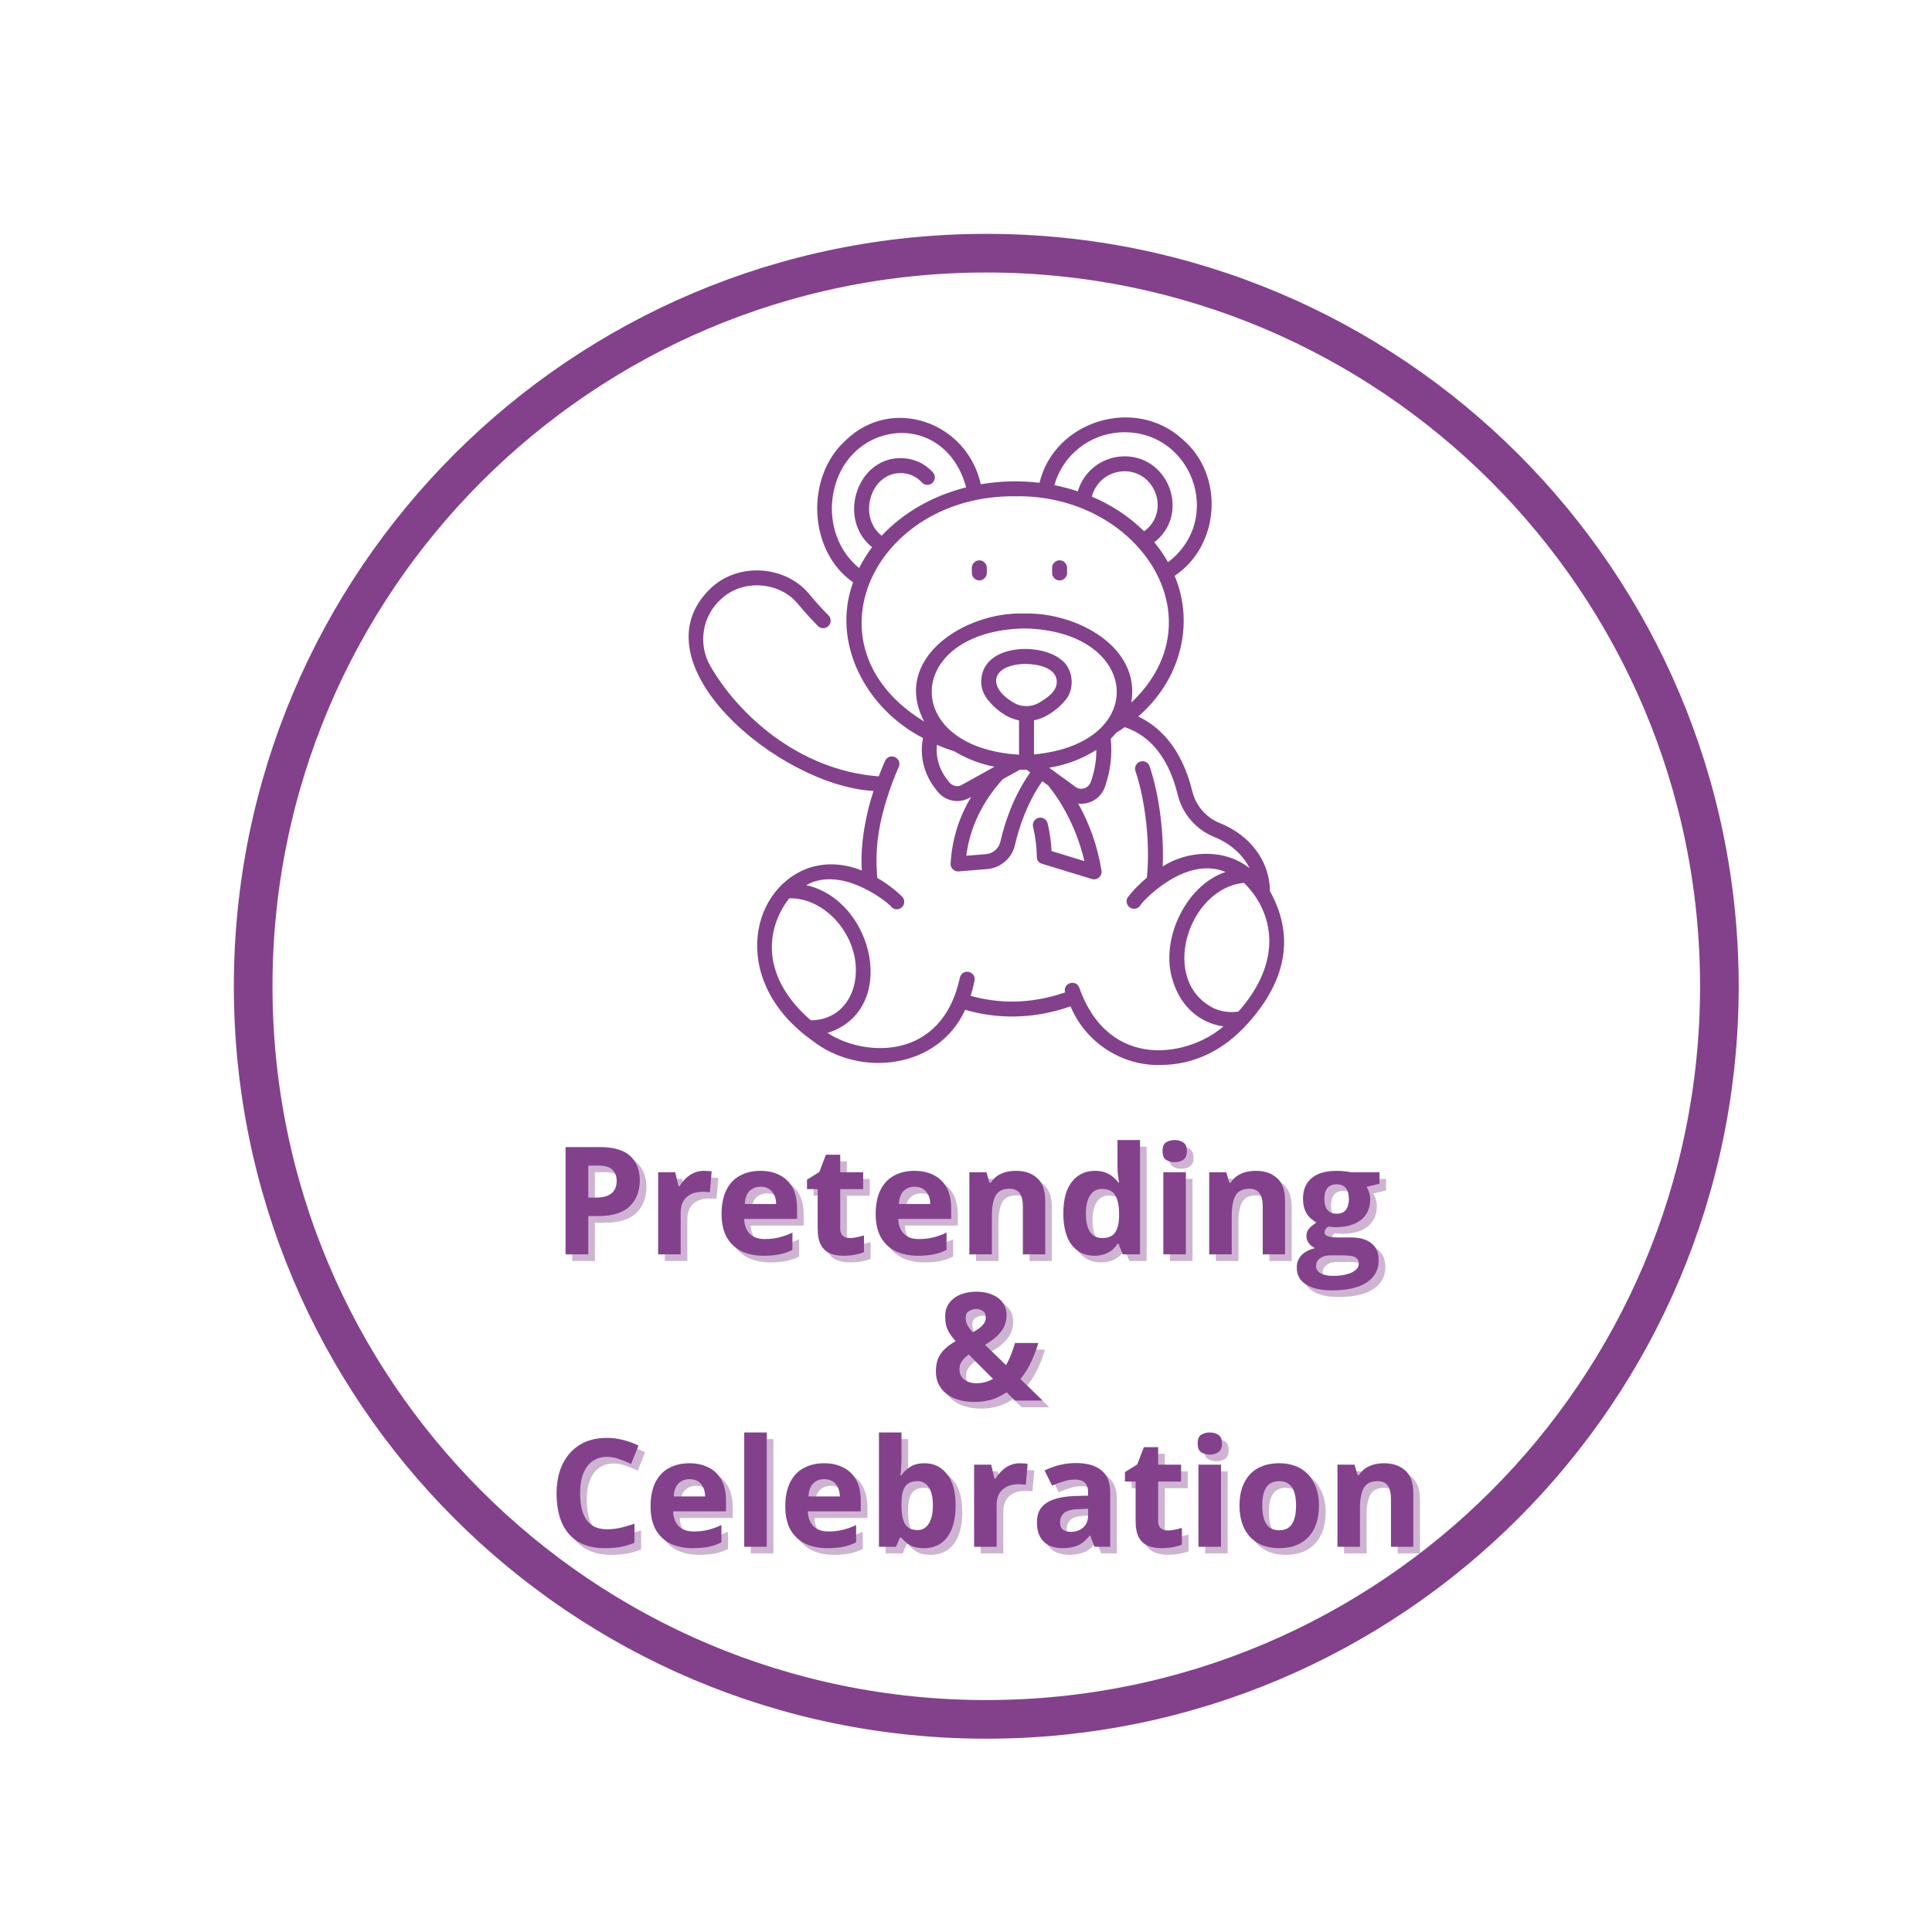
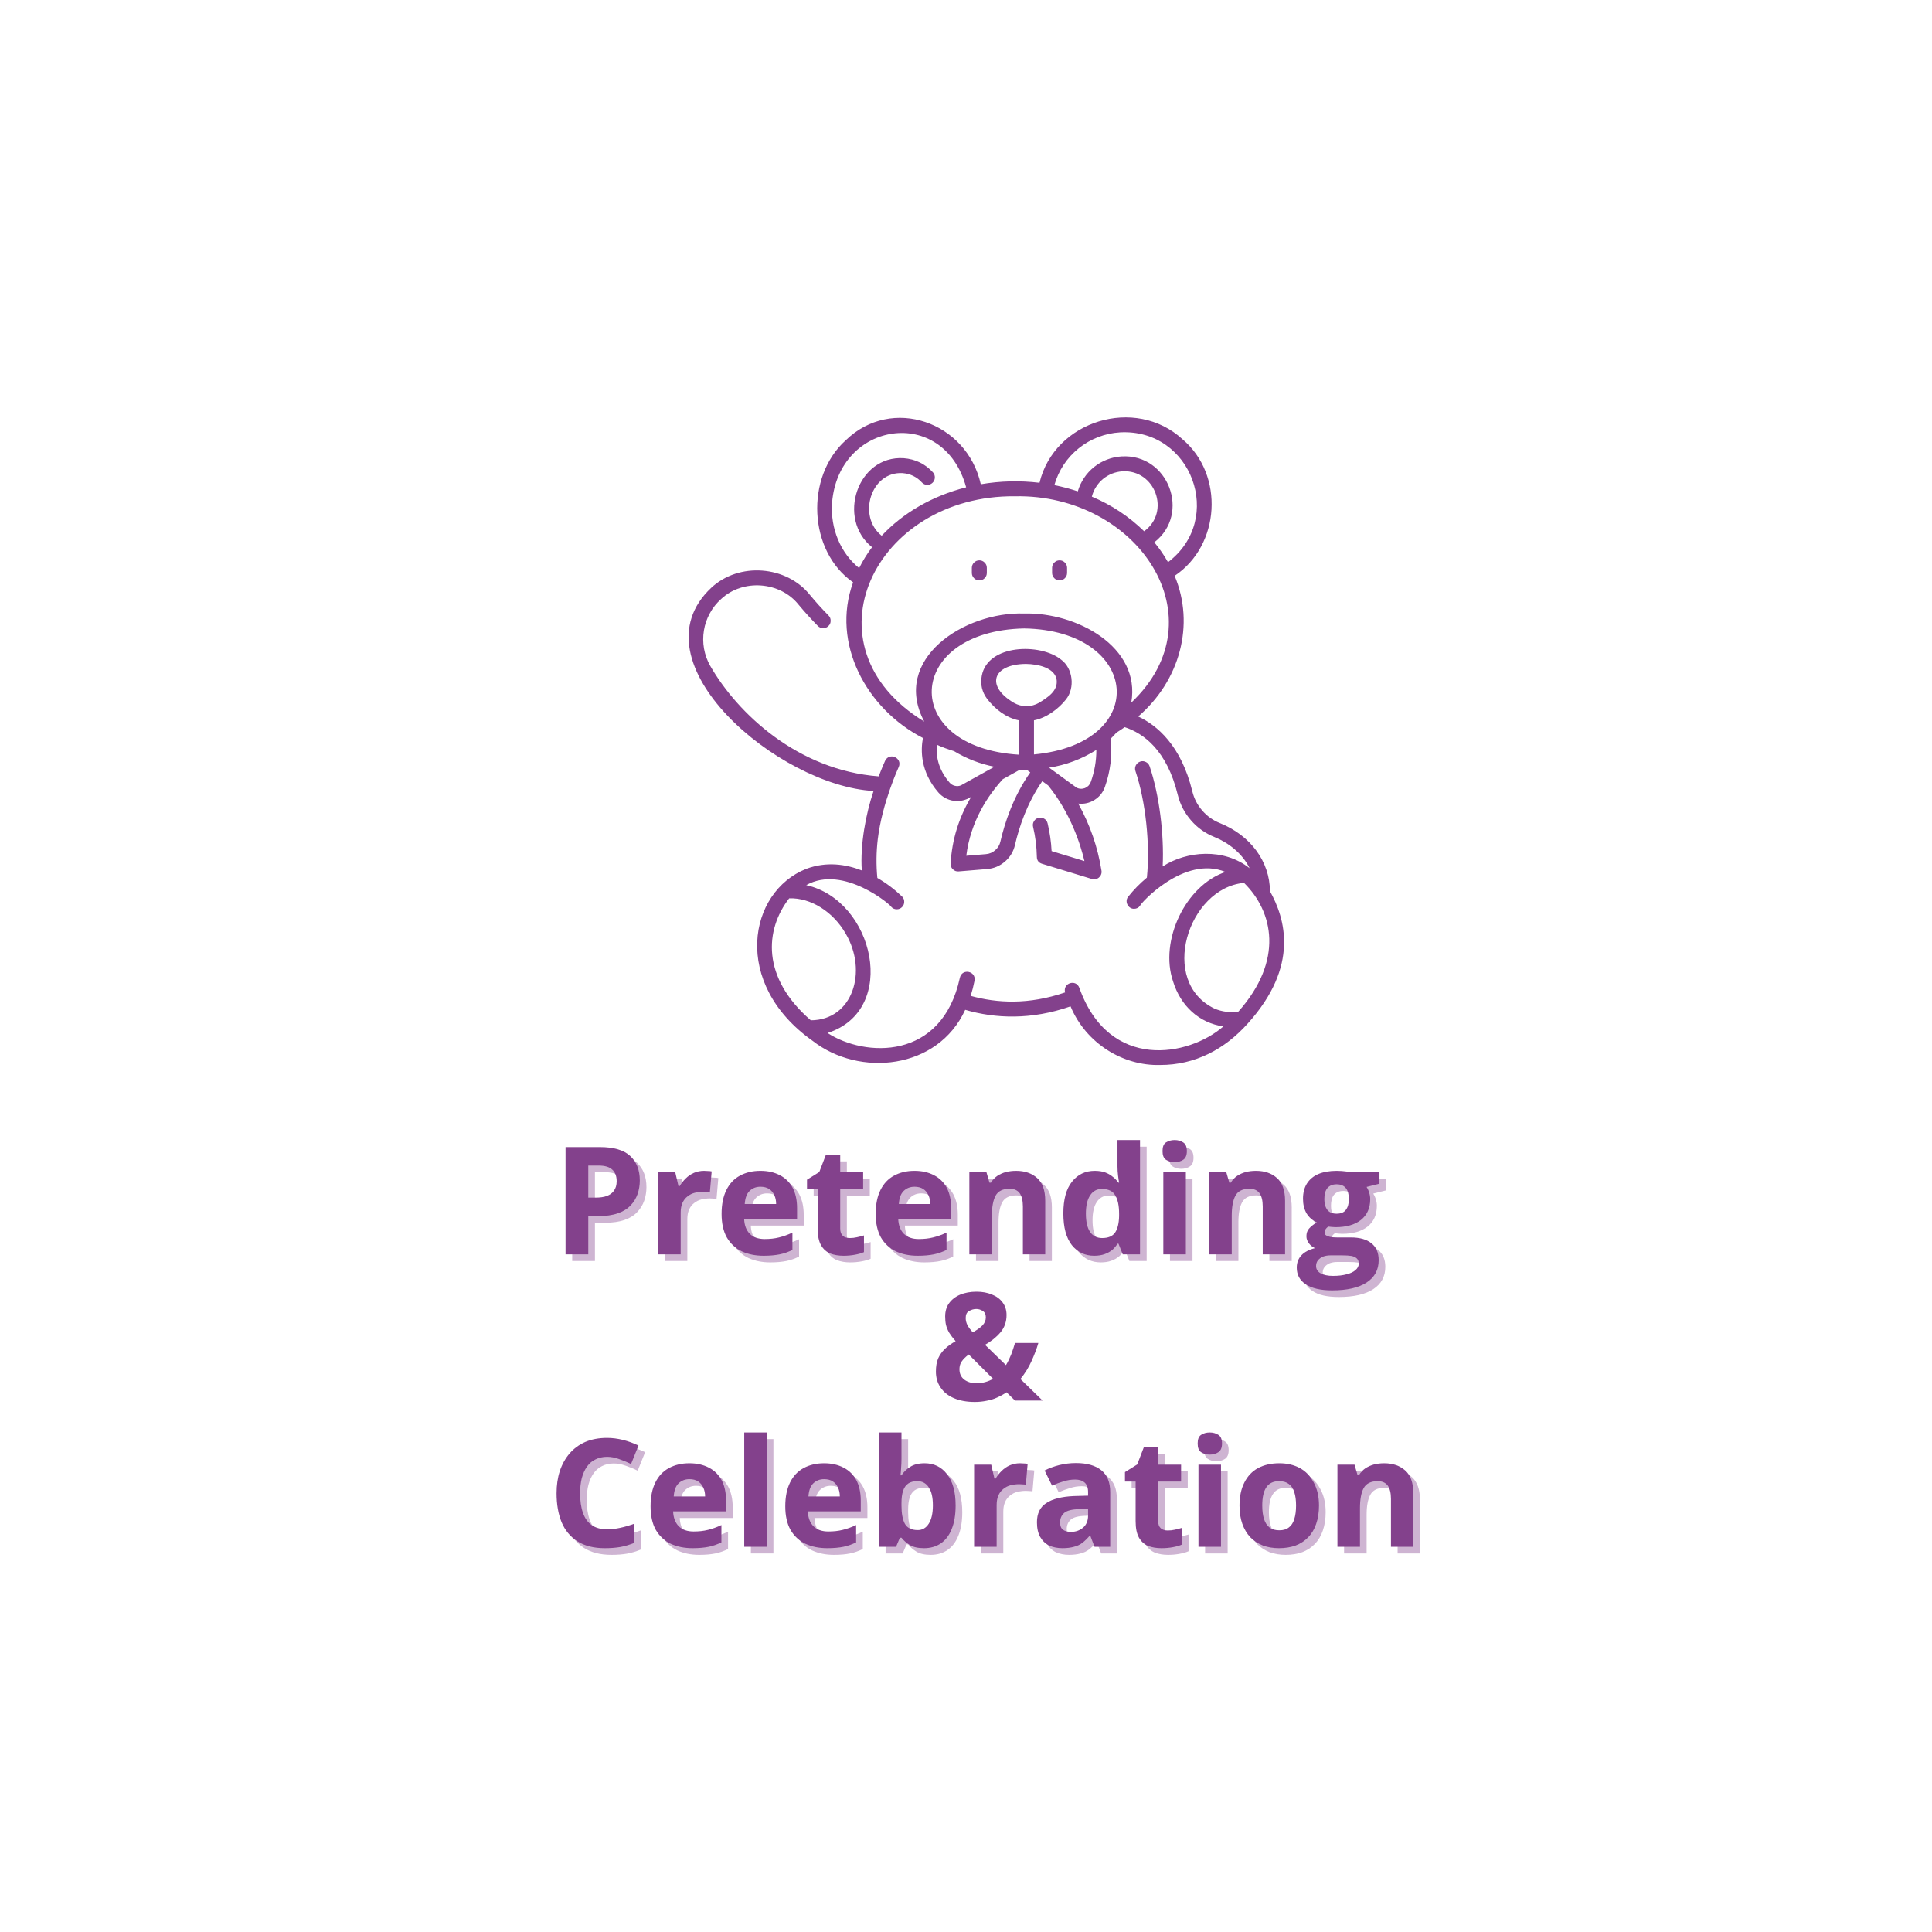
<svg xmlns="http://www.w3.org/2000/svg" version="1.0" preserveAspectRatio="xMidYMid meet" height="200" viewBox="0 0 150 150" zoomAndPan="magnify" width="200">
  <defs>
    <g />
    <clipPath id="dfb8a0478a">
      <path clip-rule="nonzero" d="M 18.156 18.156 L 135 18.156 L 135 135 L 18.156 135 Z M 18.156 18.156" />
    </clipPath>
    <clipPath id="85dbca7631">
      <path clip-rule="nonzero" d="M 76.578 18.156 C 44.312 18.156 18.156 44.312 18.156 76.578 C 18.156 108.844 44.312 135 76.578 135 C 108.844 135 135 108.844 135 76.578 C 135 44.312 108.844 18.156 76.578 18.156 Z M 76.578 18.156" />
    </clipPath>
    <clipPath id="ecb715fb8a">
-       <path clip-rule="nonzero" d="M 18.156 18.156 L 134.992 18.156 L 134.992 134.992 L 18.156 134.992 Z M 18.156 18.156" />
-     </clipPath>
+       </clipPath>
    <clipPath id="49be626f70">
      <path clip-rule="nonzero" d="M 76.574 18.156 C 44.312 18.156 18.156 44.312 18.156 76.574 C 18.156 108.84 44.312 134.992 76.574 134.992 C 108.84 134.992 134.992 108.84 134.992 76.574 C 134.992 44.312 108.84 18.156 76.574 18.156 Z M 76.574 18.156" />
    </clipPath>
  </defs>
  <rect fill-opacity="1" height="180" y="-15" fill="#ffffff" width="180" x="-15" />
  <rect fill-opacity="1" height="180" y="-15" fill="#ffffff" width="180" x="-15" />
  <g clip-path="url(#dfb8a0478a)">
    <g clip-path="url(#85dbca7631)">
      <path fill-rule="nonzero" fill-opacity="1" d="M 18.156 18.156 L 135 18.156 L 135 135 L 18.156 135 Z M 18.156 18.156" fill="#ffffff" />
    </g>
  </g>
  <g clip-path="url(#ecb715fb8a)">
    <g clip-path="url(#49be626f70)">
      <path stroke-miterlimit="4" stroke-opacity="1" stroke-width="8" stroke="#83418c" d="M 77.888 -0.002 C 34.873 -0.002 -0.002 34.873 -0.002 77.888 C -0.002 120.909 34.873 155.779 77.888 155.779 C 120.909 155.779 155.779 120.909 155.779 77.888 C 155.779 34.873 120.909 -0.002 77.888 -0.002 Z M 77.888 -0.002" stroke-linejoin="miter" fill="none" transform="matrix(0.75, 0, 0, 0.75, 18.158, 18.158)" stroke-linecap="butt" />
    </g>
  </g>
  <path fill-rule="nonzero" fill-opacity="1" d="M 62.598 67.457 C 58.102 69.238 56.777 76.344 63.09 80.809 C 66.723 83.648 72.801 83.051 74.938 78.402 C 77.281 79.082 80.07 79.199 83.117 78.133 C 84.328 81.031 87.211 82.766 90.074 82.684 C 92.766 82.691 95.09 81.469 96.879 79.461 C 100.926 74.973 99.758 71.277 98.598 69.188 C 98.586 66.887 97.09 64.863 94.715 63.906 C 94.18 63.695 93.727 63.371 93.348 62.938 C 92.969 62.504 92.711 62.008 92.574 61.449 C 91.703 57.863 89.82 56.305 88.371 55.629 C 91.594 52.852 92.797 48.516 91.199 44.707 C 94.746 42.34 95.078 36.867 91.809 34.105 C 88.141 30.734 81.859 32.66 80.707 37.484 C 79.18 37.301 77.66 37.34 76.148 37.598 C 75.066 32.746 69.238 30.707 65.664 34.184 C 62.496 37.031 62.758 42.801 66.234 45.211 C 64.508 49.941 67.262 55.039 71.656 57.297 C 71.477 58.25 71.453 59.906 72.844 61.516 C 73 61.699 73.184 61.844 73.391 61.957 C 73.602 62.07 73.824 62.145 74.059 62.176 C 74.297 62.207 74.531 62.195 74.762 62.141 C 74.992 62.086 75.207 61.996 75.406 61.863 C 74.449 63.457 73.914 65.184 73.805 67.043 C 73.793 67.219 73.852 67.371 73.98 67.492 C 74.105 67.617 74.258 67.672 74.434 67.656 L 76.641 67.473 C 77.168 67.43 77.629 67.234 78.031 66.887 C 78.43 66.539 78.688 66.109 78.805 65.59 C 79.113 64.258 79.727 62.359 80.922 60.652 L 81.375 60.98 C 83.125 63.137 83.895 65.574 84.195 66.855 L 81.645 66.078 C 81.609 65.352 81.504 64.633 81.336 63.926 C 81.301 63.77 81.211 63.648 81.074 63.566 C 80.938 63.48 80.793 63.457 80.637 63.496 C 80.48 63.531 80.359 63.621 80.277 63.758 C 80.191 63.895 80.172 64.039 80.207 64.195 C 80.391 64.961 80.484 65.738 80.5 66.523 C 80.504 66.805 80.641 66.984 80.91 67.066 L 84.777 68.246 C 84.871 68.277 84.969 68.277 85.062 68.258 C 85.16 68.238 85.242 68.199 85.32 68.133 C 85.395 68.07 85.449 67.996 85.484 67.906 C 85.523 67.812 85.535 67.719 85.523 67.621 C 85.23 65.77 84.625 64.027 83.715 62.391 C 84.164 62.441 84.582 62.348 84.965 62.113 C 85.352 61.875 85.621 61.543 85.777 61.117 C 86.211 59.895 86.367 58.641 86.238 57.348 C 86.391 57.199 86.539 57.047 86.672 56.887 C 86.895 56.75 87.109 56.605 87.32 56.457 C 88.766 56.926 90.598 58.227 91.445 61.727 C 91.629 62.465 91.973 63.121 92.473 63.695 C 92.973 64.273 93.574 64.699 94.281 64.984 C 95.332 65.406 96.438 66.223 97.02 67.41 C 95.012 65.812 92.129 66.066 90.27 67.27 C 90.387 64.785 90.012 61.738 89.258 59.5 C 89.207 59.348 89.113 59.234 88.969 59.164 C 88.824 59.09 88.68 59.078 88.527 59.129 C 88.375 59.18 88.262 59.277 88.188 59.418 C 88.117 59.562 88.105 59.711 88.156 59.863 C 88.953 62.23 89.305 65.59 89.043 68.141 C 88.504 68.586 88.02 69.082 87.586 69.629 C 87.293 69.992 87.586 70.574 88.051 70.559 C 88.242 70.559 88.395 70.48 88.512 70.328 C 88.477 70.211 91.93 66.363 95.148 67.699 C 92.051 68.734 90 73.035 91.074 76.188 C 91.656 78.094 93.109 79.43 94.984 79.688 C 92.301 82.031 86.117 83.188 83.801 76.699 C 83.543 75.988 82.492 76.324 82.695 77.051 C 79.859 78.02 77.43 77.887 75.363 77.32 C 75.484 76.93 75.586 76.535 75.664 76.137 C 75.789 75.379 74.691 75.164 74.523 75.914 C 73.129 82.387 67.117 82.074 64.25 80.199 C 69.809 78.43 67.867 69.891 62.594 68.723 C 65.484 67.09 69.266 70.336 69.211 70.426 C 69.324 70.539 69.461 70.598 69.621 70.598 C 69.781 70.598 69.918 70.543 70.031 70.43 C 70.145 70.316 70.203 70.184 70.203 70.023 C 70.207 69.863 70.152 69.723 70.039 69.609 C 69.457 69.051 68.816 68.566 68.117 68.164 C 68.02 67.156 68.031 66.148 68.152 65.141 C 68.488 62.348 69.762 59.582 69.777 59.551 C 70.082 58.852 69.062 58.379 68.723 59.062 C 68.703 59.109 68.492 59.566 68.223 60.277 C 61.941 59.801 57.262 55.391 55.141 51.695 C 54.906 51.281 54.746 50.836 54.66 50.363 C 54.578 49.895 54.574 49.422 54.652 48.949 C 54.727 48.477 54.883 48.031 55.113 47.613 C 55.34 47.191 55.633 46.824 55.992 46.504 C 57.676 44.926 60.57 45.141 62.004 46.949 C 62.477 47.516 62.98 48.074 63.5 48.602 C 63.613 48.715 63.75 48.77 63.91 48.773 C 64.07 48.773 64.207 48.715 64.32 48.602 C 64.438 48.492 64.492 48.355 64.492 48.195 C 64.496 48.035 64.438 47.898 64.324 47.781 C 63.828 47.281 63.348 46.75 62.898 46.207 C 61.066 43.898 57.371 43.625 55.219 45.637 C 49.07 51.414 60.477 61.02 67.824 61.41 C 67.223 63.18 66.773 65.59 66.91 67.582 C 65.672 67.098 64.168 66.871 62.598 67.457 Z M 86.961 33.57 C 92.512 33.266 95.117 40.289 90.684 43.648 C 90.375 43.102 90.02 42.586 89.621 42.105 C 92.484 39.879 90.707 35.211 87.07 35.438 C 86.684 35.461 86.309 35.543 85.945 35.684 C 85.582 35.824 85.25 36.012 84.945 36.258 C 84.645 36.5 84.383 36.781 84.168 37.105 C 83.953 37.426 83.789 37.773 83.68 38.148 C 83.082 37.949 82.477 37.789 81.859 37.668 C 82.02 37.102 82.262 36.578 82.582 36.086 C 82.906 35.598 83.297 35.172 83.754 34.805 C 84.211 34.438 84.715 34.148 85.262 33.938 C 85.809 33.727 86.375 33.605 86.961 33.57 Z M 88.832 41.246 C 87.648 40.094 86.293 39.199 84.77 38.559 C 84.84 38.293 84.945 38.039 85.094 37.809 C 85.242 37.574 85.422 37.367 85.633 37.191 C 85.848 37.016 86.082 36.875 86.34 36.773 C 86.598 36.672 86.863 36.613 87.141 36.594 C 89.691 36.441 90.898 39.746 88.832 41.246 Z M 64.602 39.039 C 65.098 32.711 73.254 31.434 75.012 37.836 C 72.379 38.5 70.098 39.832 68.453 41.594 C 66.547 40.082 67.609 36.586 70.078 36.734 C 70.676 36.781 71.18 37.023 71.582 37.465 C 71.691 37.582 71.828 37.641 71.984 37.645 C 72.145 37.648 72.281 37.598 72.398 37.488 C 72.512 37.379 72.574 37.246 72.582 37.086 C 72.586 36.93 72.539 36.789 72.43 36.672 C 71.82 36.008 71.062 35.645 70.16 35.574 C 66.574 35.348 64.938 40.266 67.707 42.484 C 67.32 42.992 66.988 43.535 66.703 44.105 C 65.258 42.934 64.461 41.035 64.602 39.039 Z M 74.605 60.977 C 74.449 61.039 74.293 61.051 74.129 61.008 C 73.969 60.969 73.832 60.887 73.723 60.758 C 72.793 59.68 72.66 58.605 72.746 57.828 C 73.18 58.02 73.621 58.184 74.074 58.32 C 75.047 58.906 76.09 59.312 77.207 59.531 Z M 77.672 65.332 C 77.613 65.602 77.477 65.828 77.27 66.008 C 77.062 66.191 76.82 66.293 76.543 66.316 L 75.023 66.441 C 75.359 63.742 76.723 61.738 77.859 60.496 L 79.188 59.758 C 79.359 59.762 79.531 59.766 79.703 59.762 C 79.707 59.762 79.711 59.766 79.711 59.766 L 79.988 59.969 C 78.672 61.832 78.004 63.891 77.672 65.332 Z M 78.723 54.57 C 76.496 53.262 77.066 51.566 79.648 51.547 C 80.598 51.559 81.906 51.844 82.039 52.793 C 82.137 53.641 81.363 54.133 80.68 54.559 C 80.375 54.734 80.051 54.824 79.703 54.824 C 79.352 54.828 79.027 54.742 78.723 54.57 Z M 84.684 60.723 C 84.645 60.828 84.586 60.922 84.508 61.004 C 84.43 61.082 84.336 61.145 84.23 61.188 C 84.125 61.227 84.016 61.246 83.902 61.238 C 83.789 61.234 83.684 61.207 83.582 61.152 L 81.453 59.602 C 82.77 59.395 83.992 58.934 85.121 58.223 C 85.121 59.082 84.977 59.914 84.684 60.723 Z M 80.277 58.574 L 80.277 55.926 C 81.242 55.742 82.199 55.023 82.758 54.309 C 83.48 53.418 83.309 51.879 82.375 51.207 C 80.785 49.922 76.676 50 76.223 52.477 C 76.102 53.129 76.242 53.723 76.637 54.258 C 77.25 55.051 78.117 55.738 79.117 55.93 L 79.117 58.594 C 69.789 58.027 70.246 48.977 79.52 48.793 C 88.531 48.941 89.379 57.719 80.277 58.574 Z M 87.832 54.551 C 88.59 50.215 83.566 47.523 79.52 47.633 C 74.871 47.473 69.188 51.172 71.758 56.023 C 62.203 50.191 67.883 38.418 78.812 38.531 C 88.332 38.352 94.785 47.98 87.832 54.551 Z M 94.305 78.312 C 89.922 76.223 92.23 68.945 96.586 68.547 C 98.855 70.785 99.688 74.547 96.152 78.535 C 95.516 78.633 94.902 78.559 94.305 78.312 Z M 65.656 72.48 C 67.391 75.426 66.199 79.207 62.949 79.215 C 59.102 75.883 59.383 72.188 61.273 69.746 C 62.93 69.691 64.668 70.766 65.656 72.48 Z M 65.656 72.48" fill="#83418c" />
  <path fill-rule="nonzero" fill-opacity="1" d="M 76.035 43.504 C 75.875 43.504 75.738 43.562 75.625 43.676 C 75.512 43.789 75.453 43.926 75.453 44.086 L 75.453 44.48 C 75.453 44.641 75.512 44.777 75.625 44.891 C 75.738 45.004 75.875 45.062 76.035 45.062 C 76.195 45.062 76.332 45.004 76.445 44.891 C 76.559 44.777 76.617 44.641 76.617 44.48 L 76.617 44.086 C 76.617 43.926 76.559 43.789 76.445 43.676 C 76.332 43.562 76.195 43.504 76.035 43.504 Z M 76.035 43.504" fill="#83418c" />
  <path fill-rule="nonzero" fill-opacity="1" d="M 82.266 43.504 C 82.105 43.504 81.969 43.562 81.855 43.676 C 81.742 43.789 81.684 43.926 81.684 44.086 L 81.684 44.48 C 81.684 44.641 81.742 44.777 81.855 44.891 C 81.969 45.004 82.105 45.062 82.266 45.062 C 82.426 45.062 82.562 45.004 82.676 44.891 C 82.789 44.777 82.848 44.641 82.848 44.48 L 82.848 44.086 C 82.848 43.926 82.789 43.789 82.676 43.676 C 82.562 43.562 82.426 43.504 82.266 43.504 Z M 82.266 43.504" fill="#83418c" />
  <g fill-opacity="0.4" fill="#86448e">
    <g transform="translate(43.378, 97.903)">
      <g>
        <path d="M 3.703 -8.328 C 4.785 -8.328 5.57 -8.098 6.062 -7.641 C 6.562 -7.18 6.812 -6.547 6.812 -5.734 C 6.812 -5.367 6.754 -5.02 6.641 -4.688 C 6.523 -4.352 6.344 -4.055 6.094 -3.797 C 5.852 -3.535 5.523 -3.332 5.109 -3.188 C 4.691 -3.039 4.18 -2.969 3.578 -2.969 L 2.812 -2.969 L 2.812 0 L 1.047 0 L 1.047 -8.328 Z M 3.625 -6.891 L 2.812 -6.891 L 2.812 -4.406 L 3.391 -4.406 C 3.723 -4.406 4.008 -4.445 4.25 -4.531 C 4.5 -4.625 4.688 -4.766 4.812 -4.953 C 4.945 -5.141 5.016 -5.379 5.016 -5.672 C 5.016 -6.078 4.898 -6.379 4.672 -6.578 C 4.453 -6.785 4.102 -6.891 3.625 -6.891 Z M 3.625 -6.891" />
      </g>
    </g>
  </g>
  <g fill-opacity="0.4" fill="#86448e">
    <g transform="translate(50.708, 97.903)">
      <g>
        <path d="M 4.469 -6.484 C 4.551 -6.484 4.648 -6.477 4.766 -6.469 C 4.891 -6.469 4.988 -6.457 5.062 -6.438 L 4.922 -4.812 C 4.867 -4.832 4.789 -4.844 4.688 -4.844 C 4.582 -4.852 4.488 -4.859 4.406 -4.859 C 4.188 -4.859 3.969 -4.832 3.75 -4.781 C 3.539 -4.727 3.352 -4.633 3.188 -4.5 C 3.02 -4.375 2.891 -4.207 2.797 -4 C 2.703 -3.789 2.656 -3.539 2.656 -3.25 L 2.656 0 L 0.906 0 L 0.906 -6.375 L 2.234 -6.375 L 2.484 -5.297 L 2.578 -5.297 C 2.703 -5.516 2.859 -5.711 3.047 -5.891 C 3.234 -6.078 3.445 -6.223 3.688 -6.328 C 3.926 -6.43 4.188 -6.484 4.469 -6.484 Z M 4.469 -6.484" />
      </g>
    </g>
  </g>
  <g fill-opacity="0.4" fill="#86448e">
    <g transform="translate(56.009, 97.903)">
      <g>
        <path d="M 3.547 -6.484 C 4.129 -6.484 4.633 -6.367 5.062 -6.141 C 5.488 -5.922 5.816 -5.598 6.047 -5.172 C 6.273 -4.742 6.391 -4.219 6.391 -3.594 L 6.391 -2.75 L 2.281 -2.75 C 2.301 -2.258 2.445 -1.875 2.719 -1.594 C 3 -1.32 3.383 -1.188 3.875 -1.188 C 4.281 -1.188 4.648 -1.227 4.984 -1.312 C 5.328 -1.395 5.676 -1.52 6.031 -1.688 L 6.031 -0.344 C 5.719 -0.188 5.391 -0.07 5.047 0 C 4.703 0.07 4.285 0.109 3.797 0.109 C 3.16 0.109 2.594 -0.004 2.094 -0.234 C 1.602 -0.473 1.219 -0.832 0.938 -1.312 C 0.664 -1.801 0.531 -2.41 0.531 -3.141 C 0.531 -3.879 0.656 -4.5 0.906 -5 C 1.156 -5.5 1.504 -5.867 1.953 -6.109 C 2.41 -6.359 2.941 -6.484 3.547 -6.484 Z M 3.547 -5.25 C 3.211 -5.25 2.93 -5.141 2.703 -4.922 C 2.484 -4.711 2.359 -4.375 2.328 -3.906 L 4.766 -3.906 C 4.766 -4.164 4.719 -4.395 4.625 -4.594 C 4.531 -4.801 4.395 -4.961 4.219 -5.078 C 4.039 -5.191 3.816 -5.25 3.547 -5.25 Z M 3.547 -5.25" />
      </g>
    </g>
  </g>
  <g fill-opacity="0.4" fill="#86448e">
    <g transform="translate(62.906, 97.903)">
      <g>
        <path d="M 3.594 -1.266 C 3.781 -1.266 3.961 -1.285 4.141 -1.328 C 4.328 -1.367 4.508 -1.414 4.688 -1.469 L 4.688 -0.172 C 4.5 -0.086 4.266 -0.02 3.984 0.031 C 3.711 0.082 3.414 0.109 3.094 0.109 C 2.719 0.109 2.379 0.051 2.078 -0.062 C 1.773 -0.188 1.535 -0.398 1.359 -0.703 C 1.18 -1.016 1.094 -1.445 1.094 -2 L 1.094 -5.062 L 0.266 -5.062 L 0.266 -5.797 L 1.219 -6.391 L 1.734 -7.734 L 2.844 -7.734 L 2.844 -6.375 L 4.625 -6.375 L 4.625 -5.062 L 2.844 -5.062 L 2.844 -2 C 2.844 -1.75 2.91 -1.562 3.047 -1.438 C 3.18 -1.32 3.363 -1.266 3.594 -1.266 Z M 3.594 -1.266" />
      </g>
    </g>
  </g>
  <g fill-opacity="0.4" fill="#86448e">
    <g transform="translate(67.973, 97.903)">
      <g>
        <path d="M 3.547 -6.484 C 4.129 -6.484 4.633 -6.367 5.062 -6.141 C 5.488 -5.922 5.816 -5.598 6.047 -5.172 C 6.273 -4.742 6.391 -4.219 6.391 -3.594 L 6.391 -2.75 L 2.281 -2.75 C 2.301 -2.258 2.445 -1.875 2.719 -1.594 C 3 -1.32 3.383 -1.188 3.875 -1.188 C 4.281 -1.188 4.648 -1.227 4.984 -1.312 C 5.328 -1.395 5.676 -1.52 6.031 -1.688 L 6.031 -0.344 C 5.719 -0.188 5.391 -0.07 5.047 0 C 4.703 0.07 4.285 0.109 3.797 0.109 C 3.16 0.109 2.594 -0.004 2.094 -0.234 C 1.602 -0.473 1.219 -0.832 0.938 -1.312 C 0.664 -1.801 0.531 -2.41 0.531 -3.141 C 0.531 -3.879 0.656 -4.5 0.906 -5 C 1.156 -5.5 1.504 -5.867 1.953 -6.109 C 2.41 -6.359 2.941 -6.484 3.547 -6.484 Z M 3.547 -5.25 C 3.211 -5.25 2.93 -5.141 2.703 -4.922 C 2.484 -4.711 2.359 -4.375 2.328 -3.906 L 4.766 -3.906 C 4.766 -4.164 4.719 -4.395 4.625 -4.594 C 4.531 -4.801 4.395 -4.961 4.219 -5.078 C 4.039 -5.191 3.816 -5.25 3.547 -5.25 Z M 3.547 -5.25" />
      </g>
    </g>
  </g>
  <g fill-opacity="0.4" fill="#86448e">
    <g transform="translate(74.87, 97.903)">
      <g>
        <path d="M 4.531 -6.484 C 5.207 -6.484 5.754 -6.297 6.172 -5.922 C 6.586 -5.555 6.797 -4.969 6.797 -4.156 L 6.797 0 L 5.062 0 L 5.062 -3.719 C 5.062 -4.176 4.977 -4.52 4.812 -4.75 C 4.645 -4.977 4.383 -5.094 4.031 -5.094 C 3.5 -5.094 3.133 -4.91 2.938 -4.547 C 2.75 -4.191 2.656 -3.676 2.656 -3 L 2.656 0 L 0.906 0 L 0.906 -6.375 L 2.234 -6.375 L 2.469 -5.562 L 2.578 -5.562 C 2.711 -5.781 2.879 -5.957 3.078 -6.094 C 3.285 -6.227 3.508 -6.328 3.75 -6.391 C 4 -6.453 4.258 -6.484 4.531 -6.484 Z M 4.531 -6.484" />
      </g>
    </g>
  </g>
  <g fill-opacity="0.4" fill="#86448e">
    <g transform="translate(82.543, 97.903)">
      <g>
        <path d="M 2.922 0.109 C 2.211 0.109 1.633 -0.164 1.188 -0.719 C 0.75 -1.281 0.531 -2.098 0.531 -3.172 C 0.531 -4.266 0.754 -5.086 1.203 -5.641 C 1.648 -6.203 2.238 -6.484 2.969 -6.484 C 3.281 -6.484 3.551 -6.441 3.781 -6.359 C 4.008 -6.273 4.207 -6.16 4.375 -6.016 C 4.551 -5.879 4.695 -5.727 4.812 -5.562 L 4.859 -5.562 C 4.836 -5.676 4.812 -5.852 4.781 -6.094 C 4.75 -6.332 4.734 -6.578 4.734 -6.828 L 4.734 -8.875 L 6.484 -8.875 L 6.484 0 L 5.141 0 L 4.812 -0.828 L 4.734 -0.828 C 4.629 -0.648 4.492 -0.488 4.328 -0.344 C 4.16 -0.207 3.961 -0.098 3.734 -0.016 C 3.504 0.066 3.234 0.109 2.922 0.109 Z M 3.547 -1.266 C 4.016 -1.266 4.348 -1.406 4.547 -1.688 C 4.742 -1.977 4.848 -2.406 4.859 -2.969 L 4.859 -3.156 C 4.859 -3.781 4.758 -4.254 4.562 -4.578 C 4.375 -4.91 4.023 -5.078 3.516 -5.078 C 3.129 -5.078 2.828 -4.91 2.609 -4.578 C 2.391 -4.254 2.281 -3.781 2.281 -3.156 C 2.281 -2.531 2.391 -2.055 2.609 -1.734 C 2.828 -1.422 3.141 -1.266 3.547 -1.266 Z M 3.547 -1.266" />
      </g>
    </g>
  </g>
  <g fill-opacity="0.4" fill="#86448e">
    <g transform="translate(89.93, 97.903)">
      <g>
        <path d="M 2.656 -6.375 L 2.656 0 L 0.906 0 L 0.906 -6.375 Z M 1.781 -8.875 C 2.039 -8.875 2.266 -8.812 2.453 -8.688 C 2.641 -8.57 2.734 -8.348 2.734 -8.016 C 2.734 -7.691 2.641 -7.469 2.453 -7.344 C 2.266 -7.219 2.039 -7.156 1.781 -7.156 C 1.52 -7.156 1.297 -7.219 1.109 -7.344 C 0.93 -7.469 0.844 -7.691 0.844 -8.016 C 0.844 -8.348 0.93 -8.57 1.109 -8.688 C 1.297 -8.812 1.52 -8.875 1.781 -8.875 Z M 1.781 -8.875" />
      </g>
    </g>
  </g>
  <g fill-opacity="0.4" fill="#86448e">
    <g transform="translate(93.493, 97.903)">
      <g>
        <path d="M 4.531 -6.484 C 5.207 -6.484 5.754 -6.297 6.172 -5.922 C 6.586 -5.555 6.797 -4.969 6.797 -4.156 L 6.797 0 L 5.062 0 L 5.062 -3.719 C 5.062 -4.176 4.977 -4.52 4.812 -4.75 C 4.645 -4.977 4.383 -5.094 4.031 -5.094 C 3.5 -5.094 3.133 -4.91 2.938 -4.547 C 2.75 -4.191 2.656 -3.676 2.656 -3 L 2.656 0 L 0.906 0 L 0.906 -6.375 L 2.234 -6.375 L 2.469 -5.562 L 2.578 -5.562 C 2.711 -5.781 2.879 -5.957 3.078 -6.094 C 3.285 -6.227 3.508 -6.328 3.75 -6.391 C 4 -6.453 4.258 -6.484 4.531 -6.484 Z M 4.531 -6.484" />
      </g>
    </g>
  </g>
  <g fill-opacity="0.4" fill="#86448e">
    <g transform="translate(101.165, 97.903)">
      <g>
        <path d="M 2.781 2.797 C 1.883 2.797 1.203 2.641 0.734 2.328 C 0.266 2.023 0.031 1.594 0.031 1.031 C 0.031 0.656 0.148 0.336 0.391 0.078 C 0.629 -0.18 0.984 -0.367 1.453 -0.484 C 1.273 -0.555 1.117 -0.676 0.984 -0.844 C 0.848 -1.02 0.781 -1.207 0.781 -1.406 C 0.781 -1.645 0.848 -1.844 0.984 -2 C 1.129 -2.164 1.332 -2.328 1.594 -2.484 C 1.258 -2.629 0.992 -2.859 0.797 -3.172 C 0.609 -3.492 0.516 -3.875 0.516 -4.312 C 0.516 -4.77 0.613 -5.16 0.812 -5.484 C 1.02 -5.816 1.316 -6.066 1.703 -6.234 C 2.098 -6.398 2.57 -6.484 3.125 -6.484 C 3.25 -6.484 3.383 -6.477 3.531 -6.469 C 3.688 -6.457 3.832 -6.441 3.969 -6.422 C 4.102 -6.398 4.191 -6.383 4.234 -6.375 L 6.453 -6.375 L 6.453 -5.484 L 5.453 -5.234 C 5.547 -5.086 5.613 -4.938 5.656 -4.781 C 5.707 -4.625 5.734 -4.457 5.734 -4.281 C 5.734 -3.594 5.492 -3.055 5.016 -2.672 C 4.535 -2.297 3.875 -2.109 3.031 -2.109 C 2.832 -2.117 2.645 -2.133 2.469 -2.156 C 2.375 -2.082 2.301 -2.004 2.25 -1.922 C 2.207 -1.848 2.188 -1.77 2.188 -1.688 C 2.188 -1.602 2.223 -1.535 2.297 -1.484 C 2.367 -1.43 2.473 -1.391 2.609 -1.359 C 2.754 -1.328 2.938 -1.312 3.156 -1.312 L 4.234 -1.312 C 4.93 -1.312 5.461 -1.16 5.828 -0.859 C 6.203 -0.566 6.391 -0.129 6.391 0.453 C 6.391 1.203 6.078 1.781 5.453 2.188 C 4.828 2.594 3.938 2.797 2.781 2.797 Z M 2.844 1.672 C 3.258 1.672 3.613 1.629 3.906 1.547 C 4.207 1.473 4.438 1.363 4.594 1.219 C 4.758 1.082 4.844 0.914 4.844 0.719 C 4.844 0.551 4.797 0.422 4.703 0.328 C 4.609 0.234 4.469 0.164 4.281 0.125 C 4.094 0.094 3.852 0.078 3.562 0.078 L 2.656 0.078 C 2.445 0.078 2.254 0.109 2.078 0.172 C 1.91 0.242 1.773 0.344 1.672 0.469 C 1.578 0.594 1.531 0.738 1.531 0.906 C 1.531 1.145 1.645 1.332 1.875 1.469 C 2.113 1.602 2.438 1.672 2.844 1.672 Z M 3.125 -3.156 C 3.457 -3.156 3.695 -3.254 3.844 -3.453 C 4 -3.66 4.078 -3.938 4.078 -4.281 C 4.078 -4.664 4 -4.953 3.844 -5.141 C 3.688 -5.336 3.445 -5.438 3.125 -5.438 C 2.812 -5.438 2.57 -5.336 2.406 -5.141 C 2.25 -4.953 2.172 -4.664 2.172 -4.281 C 2.172 -3.938 2.25 -3.66 2.406 -3.453 C 2.562 -3.254 2.801 -3.156 3.125 -3.156 Z M 3.125 -3.156" />
      </g>
    </g>
  </g>
  <g fill-opacity="1" fill="#83418c">
    <g transform="translate(42.862, 97.387)">
      <g>
        <path d="M 3.703 -8.328 C 4.785 -8.328 5.57 -8.098 6.062 -7.641 C 6.562 -7.18 6.812 -6.547 6.812 -5.734 C 6.812 -5.367 6.754 -5.02 6.641 -4.688 C 6.523 -4.352 6.344 -4.055 6.094 -3.797 C 5.852 -3.535 5.523 -3.332 5.109 -3.188 C 4.691 -3.039 4.18 -2.969 3.578 -2.969 L 2.812 -2.969 L 2.812 0 L 1.047 0 L 1.047 -8.328 Z M 3.625 -6.891 L 2.812 -6.891 L 2.812 -4.406 L 3.391 -4.406 C 3.723 -4.406 4.008 -4.445 4.25 -4.531 C 4.5 -4.625 4.688 -4.766 4.812 -4.953 C 4.945 -5.141 5.016 -5.379 5.016 -5.672 C 5.016 -6.078 4.898 -6.379 4.672 -6.578 C 4.453 -6.785 4.102 -6.891 3.625 -6.891 Z M 3.625 -6.891" />
      </g>
    </g>
  </g>
  <g fill-opacity="1" fill="#83418c">
    <g transform="translate(50.192, 97.387)">
      <g>
        <path d="M 4.469 -6.484 C 4.551 -6.484 4.648 -6.477 4.766 -6.469 C 4.891 -6.469 4.988 -6.457 5.062 -6.438 L 4.922 -4.812 C 4.867 -4.832 4.789 -4.844 4.688 -4.844 C 4.582 -4.852 4.488 -4.859 4.406 -4.859 C 4.188 -4.859 3.969 -4.832 3.75 -4.781 C 3.539 -4.727 3.352 -4.633 3.188 -4.5 C 3.02 -4.375 2.891 -4.207 2.797 -4 C 2.703 -3.789 2.656 -3.539 2.656 -3.25 L 2.656 0 L 0.906 0 L 0.906 -6.375 L 2.234 -6.375 L 2.484 -5.297 L 2.578 -5.297 C 2.703 -5.516 2.859 -5.711 3.047 -5.891 C 3.234 -6.078 3.445 -6.223 3.688 -6.328 C 3.926 -6.43 4.188 -6.484 4.469 -6.484 Z M 4.469 -6.484" />
      </g>
    </g>
  </g>
  <g fill-opacity="1" fill="#83418c">
    <g transform="translate(55.493, 97.387)">
      <g>
        <path d="M 3.547 -6.484 C 4.129 -6.484 4.633 -6.367 5.062 -6.141 C 5.488 -5.922 5.816 -5.598 6.047 -5.172 C 6.273 -4.742 6.391 -4.219 6.391 -3.594 L 6.391 -2.75 L 2.281 -2.75 C 2.301 -2.258 2.445 -1.875 2.719 -1.594 C 3 -1.32 3.383 -1.188 3.875 -1.188 C 4.281 -1.188 4.648 -1.227 4.984 -1.312 C 5.328 -1.395 5.676 -1.52 6.031 -1.688 L 6.031 -0.344 C 5.719 -0.188 5.391 -0.07 5.047 0 C 4.703 0.07 4.285 0.109 3.797 0.109 C 3.16 0.109 2.594 -0.004 2.094 -0.234 C 1.602 -0.473 1.219 -0.832 0.938 -1.312 C 0.664 -1.801 0.531 -2.41 0.531 -3.141 C 0.531 -3.879 0.656 -4.5 0.906 -5 C 1.156 -5.5 1.504 -5.867 1.953 -6.109 C 2.41 -6.359 2.941 -6.484 3.547 -6.484 Z M 3.547 -5.25 C 3.211 -5.25 2.93 -5.141 2.703 -4.922 C 2.484 -4.711 2.359 -4.375 2.328 -3.906 L 4.766 -3.906 C 4.766 -4.164 4.719 -4.395 4.625 -4.594 C 4.531 -4.801 4.395 -4.961 4.219 -5.078 C 4.039 -5.191 3.816 -5.25 3.547 -5.25 Z M 3.547 -5.25" />
      </g>
    </g>
  </g>
  <g fill-opacity="1" fill="#83418c">
    <g transform="translate(62.39, 97.387)">
      <g>
        <path d="M 3.594 -1.266 C 3.781 -1.266 3.961 -1.285 4.141 -1.328 C 4.328 -1.367 4.508 -1.414 4.688 -1.469 L 4.688 -0.172 C 4.5 -0.086 4.266 -0.02 3.984 0.031 C 3.711 0.082 3.414 0.109 3.094 0.109 C 2.719 0.109 2.379 0.051 2.078 -0.062 C 1.773 -0.188 1.535 -0.398 1.359 -0.703 C 1.18 -1.016 1.094 -1.445 1.094 -2 L 1.094 -5.062 L 0.266 -5.062 L 0.266 -5.797 L 1.219 -6.391 L 1.734 -7.734 L 2.844 -7.734 L 2.844 -6.375 L 4.625 -6.375 L 4.625 -5.062 L 2.844 -5.062 L 2.844 -2 C 2.844 -1.75 2.91 -1.562 3.047 -1.438 C 3.18 -1.32 3.363 -1.266 3.594 -1.266 Z M 3.594 -1.266" />
      </g>
    </g>
  </g>
  <g fill-opacity="1" fill="#83418c">
    <g transform="translate(67.457, 97.387)">
      <g>
        <path d="M 3.547 -6.484 C 4.129 -6.484 4.633 -6.367 5.062 -6.141 C 5.488 -5.922 5.816 -5.598 6.047 -5.172 C 6.273 -4.742 6.391 -4.219 6.391 -3.594 L 6.391 -2.75 L 2.281 -2.75 C 2.301 -2.258 2.445 -1.875 2.719 -1.594 C 3 -1.32 3.383 -1.188 3.875 -1.188 C 4.281 -1.188 4.648 -1.227 4.984 -1.312 C 5.328 -1.395 5.676 -1.52 6.031 -1.688 L 6.031 -0.344 C 5.719 -0.188 5.391 -0.07 5.047 0 C 4.703 0.07 4.285 0.109 3.797 0.109 C 3.16 0.109 2.594 -0.004 2.094 -0.234 C 1.602 -0.473 1.219 -0.832 0.938 -1.312 C 0.664 -1.801 0.531 -2.41 0.531 -3.141 C 0.531 -3.879 0.656 -4.5 0.906 -5 C 1.156 -5.5 1.504 -5.867 1.953 -6.109 C 2.41 -6.359 2.941 -6.484 3.547 -6.484 Z M 3.547 -5.25 C 3.211 -5.25 2.93 -5.141 2.703 -4.922 C 2.484 -4.711 2.359 -4.375 2.328 -3.906 L 4.766 -3.906 C 4.766 -4.164 4.719 -4.395 4.625 -4.594 C 4.531 -4.801 4.395 -4.961 4.219 -5.078 C 4.039 -5.191 3.816 -5.25 3.547 -5.25 Z M 3.547 -5.25" />
      </g>
    </g>
  </g>
  <g fill-opacity="1" fill="#83418c">
    <g transform="translate(74.354, 97.387)">
      <g>
        <path d="M 4.531 -6.484 C 5.207 -6.484 5.754 -6.297 6.172 -5.922 C 6.586 -5.555 6.797 -4.969 6.797 -4.156 L 6.797 0 L 5.062 0 L 5.062 -3.719 C 5.062 -4.176 4.977 -4.52 4.812 -4.75 C 4.645 -4.977 4.383 -5.094 4.031 -5.094 C 3.5 -5.094 3.133 -4.91 2.938 -4.547 C 2.75 -4.191 2.656 -3.676 2.656 -3 L 2.656 0 L 0.906 0 L 0.906 -6.375 L 2.234 -6.375 L 2.469 -5.562 L 2.578 -5.562 C 2.711 -5.781 2.879 -5.957 3.078 -6.094 C 3.285 -6.227 3.508 -6.328 3.75 -6.391 C 4 -6.453 4.258 -6.484 4.531 -6.484 Z M 4.531 -6.484" />
      </g>
    </g>
  </g>
  <g fill-opacity="1" fill="#83418c">
    <g transform="translate(82.027, 97.387)">
      <g>
        <path d="M 2.922 0.109 C 2.211 0.109 1.633 -0.164 1.188 -0.719 C 0.75 -1.281 0.531 -2.098 0.531 -3.172 C 0.531 -4.266 0.754 -5.086 1.203 -5.641 C 1.648 -6.203 2.238 -6.484 2.969 -6.484 C 3.281 -6.484 3.551 -6.441 3.781 -6.359 C 4.008 -6.273 4.207 -6.16 4.375 -6.016 C 4.551 -5.879 4.695 -5.727 4.812 -5.562 L 4.859 -5.562 C 4.836 -5.676 4.812 -5.852 4.781 -6.094 C 4.75 -6.332 4.734 -6.578 4.734 -6.828 L 4.734 -8.875 L 6.484 -8.875 L 6.484 0 L 5.141 0 L 4.812 -0.828 L 4.734 -0.828 C 4.629 -0.648 4.492 -0.488 4.328 -0.344 C 4.16 -0.207 3.961 -0.098 3.734 -0.016 C 3.504 0.066 3.234 0.109 2.922 0.109 Z M 3.547 -1.266 C 4.016 -1.266 4.348 -1.406 4.547 -1.688 C 4.742 -1.977 4.848 -2.406 4.859 -2.969 L 4.859 -3.156 C 4.859 -3.781 4.758 -4.254 4.562 -4.578 C 4.375 -4.91 4.023 -5.078 3.516 -5.078 C 3.129 -5.078 2.828 -4.91 2.609 -4.578 C 2.391 -4.254 2.281 -3.781 2.281 -3.156 C 2.281 -2.531 2.391 -2.055 2.609 -1.734 C 2.828 -1.422 3.141 -1.266 3.547 -1.266 Z M 3.547 -1.266" />
      </g>
    </g>
  </g>
  <g fill-opacity="1" fill="#83418c">
    <g transform="translate(89.414, 97.387)">
      <g>
        <path d="M 2.656 -6.375 L 2.656 0 L 0.906 0 L 0.906 -6.375 Z M 1.781 -8.875 C 2.039 -8.875 2.266 -8.812 2.453 -8.688 C 2.641 -8.57 2.734 -8.348 2.734 -8.016 C 2.734 -7.691 2.641 -7.469 2.453 -7.344 C 2.266 -7.219 2.039 -7.156 1.781 -7.156 C 1.52 -7.156 1.297 -7.219 1.109 -7.344 C 0.93 -7.469 0.844 -7.691 0.844 -8.016 C 0.844 -8.348 0.93 -8.57 1.109 -8.688 C 1.297 -8.812 1.52 -8.875 1.781 -8.875 Z M 1.781 -8.875" />
      </g>
    </g>
  </g>
  <g fill-opacity="1" fill="#83418c">
    <g transform="translate(92.976, 97.387)">
      <g>
        <path d="M 4.531 -6.484 C 5.207 -6.484 5.754 -6.297 6.172 -5.922 C 6.586 -5.555 6.797 -4.969 6.797 -4.156 L 6.797 0 L 5.062 0 L 5.062 -3.719 C 5.062 -4.176 4.977 -4.52 4.812 -4.75 C 4.645 -4.977 4.383 -5.094 4.031 -5.094 C 3.5 -5.094 3.133 -4.91 2.938 -4.547 C 2.75 -4.191 2.656 -3.676 2.656 -3 L 2.656 0 L 0.906 0 L 0.906 -6.375 L 2.234 -6.375 L 2.469 -5.562 L 2.578 -5.562 C 2.711 -5.781 2.879 -5.957 3.078 -6.094 C 3.285 -6.227 3.508 -6.328 3.75 -6.391 C 4 -6.453 4.258 -6.484 4.531 -6.484 Z M 4.531 -6.484" />
      </g>
    </g>
  </g>
  <g fill-opacity="1" fill="#83418c">
    <g transform="translate(100.649, 97.387)">
      <g>
        <path d="M 2.781 2.797 C 1.883 2.797 1.203 2.641 0.734 2.328 C 0.266 2.023 0.031 1.594 0.031 1.031 C 0.031 0.656 0.148 0.336 0.391 0.078 C 0.629 -0.18 0.984 -0.367 1.453 -0.484 C 1.273 -0.555 1.117 -0.676 0.984 -0.844 C 0.848 -1.02 0.781 -1.207 0.781 -1.406 C 0.781 -1.645 0.848 -1.844 0.984 -2 C 1.129 -2.164 1.332 -2.328 1.594 -2.484 C 1.258 -2.629 0.992 -2.859 0.797 -3.172 C 0.609 -3.492 0.516 -3.875 0.516 -4.312 C 0.516 -4.77 0.613 -5.16 0.812 -5.484 C 1.02 -5.816 1.316 -6.066 1.703 -6.234 C 2.098 -6.398 2.57 -6.484 3.125 -6.484 C 3.25 -6.484 3.383 -6.477 3.531 -6.469 C 3.688 -6.457 3.832 -6.441 3.969 -6.422 C 4.102 -6.398 4.191 -6.383 4.234 -6.375 L 6.453 -6.375 L 6.453 -5.484 L 5.453 -5.234 C 5.547 -5.086 5.613 -4.938 5.656 -4.781 C 5.707 -4.625 5.734 -4.457 5.734 -4.281 C 5.734 -3.594 5.492 -3.055 5.016 -2.672 C 4.535 -2.297 3.875 -2.109 3.031 -2.109 C 2.832 -2.117 2.645 -2.133 2.469 -2.156 C 2.375 -2.082 2.301 -2.004 2.25 -1.922 C 2.207 -1.848 2.188 -1.77 2.188 -1.688 C 2.188 -1.602 2.223 -1.535 2.297 -1.484 C 2.367 -1.43 2.473 -1.391 2.609 -1.359 C 2.754 -1.328 2.938 -1.312 3.156 -1.312 L 4.234 -1.312 C 4.93 -1.312 5.461 -1.16 5.828 -0.859 C 6.203 -0.566 6.391 -0.129 6.391 0.453 C 6.391 1.203 6.078 1.781 5.453 2.188 C 4.828 2.594 3.938 2.797 2.781 2.797 Z M 2.844 1.672 C 3.258 1.672 3.613 1.629 3.906 1.547 C 4.207 1.473 4.438 1.363 4.594 1.219 C 4.758 1.082 4.844 0.914 4.844 0.719 C 4.844 0.551 4.797 0.422 4.703 0.328 C 4.609 0.234 4.469 0.164 4.281 0.125 C 4.094 0.094 3.852 0.078 3.562 0.078 L 2.656 0.078 C 2.445 0.078 2.254 0.109 2.078 0.172 C 1.91 0.242 1.773 0.344 1.672 0.469 C 1.578 0.594 1.531 0.738 1.531 0.906 C 1.531 1.145 1.645 1.332 1.875 1.469 C 2.113 1.602 2.438 1.672 2.844 1.672 Z M 3.125 -3.156 C 3.457 -3.156 3.695 -3.254 3.844 -3.453 C 4 -3.66 4.078 -3.938 4.078 -4.281 C 4.078 -4.664 4 -4.953 3.844 -5.141 C 3.688 -5.336 3.445 -5.438 3.125 -5.438 C 2.812 -5.438 2.57 -5.336 2.406 -5.141 C 2.25 -4.953 2.172 -4.664 2.172 -4.281 C 2.172 -3.938 2.25 -3.66 2.406 -3.453 C 2.562 -3.254 2.801 -3.156 3.125 -3.156 Z M 3.125 -3.156" />
      </g>
    </g>
  </g>
  <g fill-opacity="0.4" fill="#86448e">
    <g transform="translate(107.766, 97.903)">
      <g />
    </g>
  </g>
  <g fill-opacity="1" fill="#83418c">
    <g transform="translate(107.25, 97.387)">
      <g />
    </g>
  </g>
  <g fill-opacity="0.4" fill="#86448e">
    <g transform="translate(72.712, 109.255)">
      <g>
+         </g>
+     </g>
+   </g>
+   <g fill-opacity="1" fill="#83418c">
+     <g transform="translate(72.195, 108.739)">
+       <g>
        <path d="M 3.625 -8.453 C 4.07 -8.453 4.469 -8.379 4.812 -8.234 C 5.164 -8.098 5.441 -7.895 5.641 -7.625 C 5.848 -7.352 5.953 -7.023 5.953 -6.641 C 5.953 -6.109 5.789 -5.656 5.469 -5.281 C 5.156 -4.914 4.758 -4.598 4.281 -4.328 L 5.906 -2.75 C 6.062 -3.008 6.195 -3.285 6.312 -3.578 C 6.426 -3.879 6.523 -4.176 6.609 -4.469 L 8.422 -4.469 C 8.297 -4.031 8.117 -3.562 7.891 -3.062 C 7.672 -2.57 7.383 -2.109 7.031 -1.672 L 8.75 0 L 6.609 0 L 5.953 -0.641 C 5.723 -0.484 5.477 -0.348 5.219 -0.234 C 4.969 -0.117 4.695 -0.035 4.406 0.016 C 4.113 0.078 3.805 0.109 3.484 0.109 C 2.859 0.109 2.316 0.008 1.859 -0.188 C 1.41 -0.383 1.066 -0.66 0.828 -1.016 C 0.586 -1.367 0.469 -1.781 0.469 -2.25 C 0.469 -2.645 0.523 -2.984 0.641 -3.266 C 0.766 -3.547 0.941 -3.797 1.172 -4.016 C 1.398 -4.234 1.676 -4.43 2 -4.609 C 1.789 -4.848 1.625 -5.066 1.5 -5.266 C 1.383 -5.473 1.301 -5.676 1.25 -5.875 C 1.207 -6.082 1.188 -6.301 1.188 -6.531 C 1.188 -6.926 1.285 -7.266 1.484 -7.547 C 1.691 -7.836 1.977 -8.062 2.344 -8.219 C 2.719 -8.375 3.145 -8.453 3.625 -8.453 Z M 3.016 -3.578 C 2.867 -3.461 2.738 -3.348 2.625 -3.234 C 2.52 -3.117 2.438 -2.992 2.375 -2.859 C 2.32 -2.723 2.297 -2.578 2.297 -2.422 C 2.297 -2.086 2.422 -1.82 2.672 -1.625 C 2.922 -1.438 3.234 -1.344 3.609 -1.344 C 3.859 -1.344 4.094 -1.375 4.312 -1.438 C 4.531 -1.5 4.727 -1.582 4.906 -1.688 Z M 3.609 -7.109 C 3.41 -7.109 3.223 -7.055 3.047 -6.953 C 2.867 -6.859 2.781 -6.676 2.781 -6.406 C 2.781 -6.219 2.828 -6.031 2.922 -5.844 C 3.023 -5.664 3.16 -5.484 3.328 -5.297 C 3.648 -5.473 3.898 -5.648 4.078 -5.828 C 4.254 -6.016 4.344 -6.223 4.344 -6.453 C 4.344 -6.691 4.266 -6.859 4.109 -6.953 C 3.953 -7.055 3.785 -7.109 3.609 -7.109 Z M 3.609 -7.109" />
      </g>
    </g>
  </g>
-   <g fill-opacity="1" fill="#83418c">
-     <g transform="translate(72.195, 108.739)">
-       <g>
-         <path d="M 3.625 -8.453 C 4.07 -8.453 4.469 -8.379 4.812 -8.234 C 5.164 -8.098 5.441 -7.895 5.641 -7.625 C 5.848 -7.352 5.953 -7.023 5.953 -6.641 C 5.953 -6.109 5.789 -5.656 5.469 -5.281 C 5.156 -4.914 4.758 -4.598 4.281 -4.328 L 5.906 -2.75 C 6.062 -3.008 6.195 -3.285 6.312 -3.578 C 6.426 -3.879 6.523 -4.176 6.609 -4.469 L 8.422 -4.469 C 8.297 -4.031 8.117 -3.562 7.891 -3.062 C 7.672 -2.57 7.383 -2.109 7.031 -1.672 L 8.75 0 L 6.609 0 L 5.953 -0.641 C 5.723 -0.484 5.477 -0.348 5.219 -0.234 C 4.969 -0.117 4.695 -0.035 4.406 0.016 C 4.113 0.078 3.805 0.109 3.484 0.109 C 2.859 0.109 2.316 0.008 1.859 -0.188 C 1.41 -0.383 1.066 -0.66 0.828 -1.016 C 0.586 -1.367 0.469 -1.781 0.469 -2.25 C 0.469 -2.645 0.523 -2.984 0.641 -3.266 C 0.766 -3.547 0.941 -3.797 1.172 -4.016 C 1.398 -4.234 1.676 -4.43 2 -4.609 C 1.789 -4.848 1.625 -5.066 1.5 -5.266 C 1.383 -5.473 1.301 -5.676 1.25 -5.875 C 1.207 -6.082 1.188 -6.301 1.188 -6.531 C 1.188 -6.926 1.285 -7.266 1.484 -7.547 C 1.691 -7.836 1.977 -8.062 2.344 -8.219 C 2.719 -8.375 3.145 -8.453 3.625 -8.453 Z M 3.016 -3.578 C 2.867 -3.461 2.738 -3.348 2.625 -3.234 C 2.52 -3.117 2.438 -2.992 2.375 -2.859 C 2.32 -2.723 2.297 -2.578 2.297 -2.422 C 2.297 -2.086 2.422 -1.82 2.672 -1.625 C 2.922 -1.438 3.234 -1.344 3.609 -1.344 C 3.859 -1.344 4.094 -1.375 4.312 -1.438 C 4.531 -1.5 4.727 -1.582 4.906 -1.688 Z M 3.609 -7.109 C 3.41 -7.109 3.223 -7.055 3.047 -6.953 C 2.867 -6.859 2.781 -6.676 2.781 -6.406 C 2.781 -6.219 2.828 -6.031 2.922 -5.844 C 3.023 -5.664 3.16 -5.484 3.328 -5.297 C 3.648 -5.473 3.898 -5.648 4.078 -5.828 C 4.254 -6.016 4.344 -6.223 4.344 -6.453 C 4.344 -6.691 4.266 -6.859 4.109 -6.953 C 3.953 -7.055 3.785 -7.109 3.609 -7.109 Z M 3.609 -7.109" />
-       </g>
-     </g>
-   </g>
  <g fill-opacity="0.4" fill="#86448e">
    <g transform="translate(43.056, 120.607)">
      <g>
        <path d="M 4.594 -6.984 C 4.25 -6.984 3.945 -6.914 3.688 -6.781 C 3.426 -6.656 3.207 -6.469 3.031 -6.219 C 2.852 -5.969 2.719 -5.664 2.625 -5.312 C 2.539 -4.969 2.5 -4.578 2.5 -4.141 C 2.5 -3.555 2.57 -3.055 2.719 -2.641 C 2.863 -2.223 3.086 -1.906 3.391 -1.688 C 3.703 -1.469 4.102 -1.359 4.594 -1.359 C 4.926 -1.359 5.258 -1.395 5.594 -1.469 C 5.938 -1.539 6.312 -1.648 6.719 -1.797 L 6.719 -0.312 C 6.344 -0.156 5.977 -0.047 5.625 0.016 C 5.27 0.078 4.867 0.109 4.422 0.109 C 3.566 0.109 2.859 -0.066 2.297 -0.422 C 1.742 -0.773 1.332 -1.27 1.062 -1.906 C 0.801 -2.551 0.672 -3.301 0.672 -4.156 C 0.672 -4.781 0.754 -5.352 0.922 -5.875 C 1.098 -6.406 1.352 -6.863 1.688 -7.25 C 2.02 -7.633 2.426 -7.93 2.906 -8.141 C 3.395 -8.348 3.957 -8.453 4.594 -8.453 C 5 -8.453 5.41 -8.398 5.828 -8.297 C 6.242 -8.191 6.645 -8.047 7.031 -7.859 L 6.453 -6.422 C 6.141 -6.578 5.828 -6.707 5.516 -6.812 C 5.203 -6.926 4.895 -6.984 4.594 -6.984 Z M 4.594 -6.984" />
      </g>
    </g>
  </g>
  <g fill-opacity="0.4" fill="#86448e">
    <g transform="translate(50.495, 120.607)">
      <g>
        <path d="M 3.547 -6.484 C 4.129 -6.484 4.633 -6.367 5.062 -6.141 C 5.488 -5.922 5.816 -5.598 6.047 -5.172 C 6.273 -4.742 6.391 -4.219 6.391 -3.594 L 6.391 -2.75 L 2.281 -2.75 C 2.301 -2.258 2.445 -1.875 2.719 -1.594 C 3 -1.32 3.383 -1.188 3.875 -1.188 C 4.281 -1.188 4.648 -1.227 4.984 -1.312 C 5.328 -1.395 5.676 -1.52 6.031 -1.688 L 6.031 -0.344 C 5.719 -0.188 5.391 -0.07 5.047 0 C 4.703 0.07 4.285 0.109 3.797 0.109 C 3.16 0.109 2.594 -0.004 2.094 -0.234 C 1.602 -0.473 1.219 -0.832 0.938 -1.312 C 0.664 -1.801 0.531 -2.41 0.531 -3.141 C 0.531 -3.879 0.656 -4.5 0.906 -5 C 1.156 -5.5 1.504 -5.867 1.953 -6.109 C 2.41 -6.359 2.941 -6.484 3.547 -6.484 Z M 3.547 -5.25 C 3.211 -5.25 2.93 -5.141 2.703 -4.922 C 2.484 -4.711 2.359 -4.375 2.328 -3.906 L 4.766 -3.906 C 4.766 -4.164 4.719 -4.395 4.625 -4.594 C 4.531 -4.801 4.395 -4.961 4.219 -5.078 C 4.039 -5.191 3.816 -5.25 3.547 -5.25 Z M 3.547 -5.25" />
      </g>
    </g>
  </g>
  <g fill-opacity="0.4" fill="#86448e">
    <g transform="translate(57.392, 120.607)">
      <g>
        <path d="M 2.656 0 L 0.906 0 L 0.906 -8.875 L 2.656 -8.875 Z M 2.656 0" />
      </g>
    </g>
  </g>
  <g fill-opacity="0.4" fill="#86448e">
    <g transform="translate(60.954, 120.607)">
      <g>
        <path d="M 3.547 -6.484 C 4.129 -6.484 4.633 -6.367 5.062 -6.141 C 5.488 -5.922 5.816 -5.598 6.047 -5.172 C 6.273 -4.742 6.391 -4.219 6.391 -3.594 L 6.391 -2.75 L 2.281 -2.75 C 2.301 -2.258 2.445 -1.875 2.719 -1.594 C 3 -1.32 3.383 -1.188 3.875 -1.188 C 4.281 -1.188 4.648 -1.227 4.984 -1.312 C 5.328 -1.395 5.676 -1.52 6.031 -1.688 L 6.031 -0.344 C 5.719 -0.188 5.391 -0.07 5.047 0 C 4.703 0.07 4.285 0.109 3.797 0.109 C 3.16 0.109 2.594 -0.004 2.094 -0.234 C 1.602 -0.473 1.219 -0.832 0.938 -1.312 C 0.664 -1.801 0.531 -2.41 0.531 -3.141 C 0.531 -3.879 0.656 -4.5 0.906 -5 C 1.156 -5.5 1.504 -5.867 1.953 -6.109 C 2.41 -6.359 2.941 -6.484 3.547 -6.484 Z M 3.547 -5.25 C 3.211 -5.25 2.93 -5.141 2.703 -4.922 C 2.484 -4.711 2.359 -4.375 2.328 -3.906 L 4.766 -3.906 C 4.766 -4.164 4.719 -4.395 4.625 -4.594 C 4.531 -4.801 4.395 -4.961 4.219 -5.078 C 4.039 -5.191 3.816 -5.25 3.547 -5.25 Z M 3.547 -5.25" />
      </g>
    </g>
  </g>
  <g fill-opacity="0.4" fill="#86448e">
    <g transform="translate(67.851, 120.607)">
      <g>
        <path d="M 2.656 -8.875 L 2.656 -6.812 C 2.656 -6.57 2.645 -6.332 2.625 -6.094 C 2.613 -5.852 2.598 -5.672 2.578 -5.547 L 2.656 -5.547 C 2.82 -5.805 3.047 -6.023 3.328 -6.203 C 3.617 -6.391 3.992 -6.484 4.453 -6.484 C 5.172 -6.484 5.75 -6.203 6.188 -5.641 C 6.633 -5.086 6.859 -4.273 6.859 -3.203 C 6.859 -2.473 6.754 -1.859 6.547 -1.359 C 6.348 -0.867 6.062 -0.5 5.688 -0.25 C 5.32 -0.008 4.895 0.109 4.406 0.109 C 3.938 0.109 3.566 0.023 3.297 -0.141 C 3.035 -0.305 2.82 -0.492 2.656 -0.703 L 2.531 -0.703 L 2.234 0 L 0.906 0 L 0.906 -8.875 Z M 3.891 -5.094 C 3.586 -5.094 3.348 -5.031 3.172 -4.906 C 2.992 -4.781 2.863 -4.594 2.781 -4.344 C 2.695 -4.094 2.656 -3.773 2.656 -3.391 L 2.656 -3.203 C 2.656 -2.586 2.742 -2.113 2.922 -1.781 C 3.109 -1.457 3.441 -1.297 3.922 -1.297 C 4.273 -1.297 4.555 -1.457 4.766 -1.781 C 4.984 -2.113 5.094 -2.594 5.094 -3.219 C 5.094 -3.844 4.984 -4.312 4.766 -4.625 C 4.555 -4.938 4.266 -5.094 3.891 -5.094 Z M 3.891 -5.094" />
      </g>
    </g>
  </g>
  <g fill-opacity="0.4" fill="#86448e">
    <g transform="translate(75.239, 120.607)">
      <g>
        <path d="M 4.469 -6.484 C 4.551 -6.484 4.648 -6.477 4.766 -6.469 C 4.891 -6.469 4.988 -6.457 5.062 -6.438 L 4.922 -4.812 C 4.867 -4.832 4.789 -4.844 4.688 -4.844 C 4.582 -4.852 4.488 -4.859 4.406 -4.859 C 4.188 -4.859 3.969 -4.832 3.75 -4.781 C 3.539 -4.727 3.352 -4.633 3.188 -4.5 C 3.02 -4.375 2.891 -4.207 2.797 -4 C 2.703 -3.789 2.656 -3.539 2.656 -3.25 L 2.656 0 L 0.906 0 L 0.906 -6.375 L 2.234 -6.375 L 2.484 -5.297 L 2.578 -5.297 C 2.703 -5.516 2.859 -5.711 3.047 -5.891 C 3.234 -6.078 3.445 -6.223 3.688 -6.328 C 3.926 -6.43 4.188 -6.484 4.469 -6.484 Z M 4.469 -6.484" />
      </g>
    </g>
  </g>
  <g fill-opacity="0.4" fill="#86448e">
    <g transform="translate(80.54, 120.607)">
      <g>
        <path d="M 3.516 -6.5 C 4.367 -6.5 5.023 -6.312 5.484 -5.938 C 5.941 -5.57 6.172 -5.008 6.172 -4.25 L 6.172 0 L 4.953 0 L 4.625 -0.859 L 4.578 -0.859 C 4.391 -0.641 4.203 -0.457 4.016 -0.312 C 3.828 -0.164 3.609 -0.062 3.359 0 C 3.109 0.07 2.812 0.109 2.469 0.109 C 2.082 0.109 1.738 0.039 1.438 -0.094 C 1.145 -0.238 0.91 -0.461 0.734 -0.766 C 0.566 -1.066 0.484 -1.445 0.484 -1.906 C 0.484 -2.582 0.723 -3.078 1.203 -3.391 C 1.68 -3.711 2.395 -3.895 3.344 -3.938 L 4.453 -3.969 L 4.453 -4.25 C 4.453 -4.582 4.363 -4.828 4.188 -4.984 C 4.008 -5.141 3.766 -5.219 3.453 -5.219 C 3.141 -5.219 2.836 -5.172 2.547 -5.078 C 2.254 -4.992 1.957 -4.883 1.656 -4.75 L 1.078 -5.922 C 1.422 -6.098 1.801 -6.238 2.219 -6.344 C 2.633 -6.445 3.066 -6.5 3.516 -6.5 Z M 4.453 -2.953 L 3.766 -2.922 C 3.203 -2.91 2.812 -2.812 2.594 -2.625 C 2.383 -2.438 2.281 -2.191 2.281 -1.891 C 2.281 -1.629 2.352 -1.441 2.5 -1.328 C 2.656 -1.211 2.863 -1.156 3.125 -1.156 C 3.488 -1.156 3.801 -1.266 4.062 -1.484 C 4.32 -1.703 4.453 -2.016 4.453 -2.422 Z M 4.453 -2.953" />
      </g>
    </g>
  </g>
  <g fill-opacity="0.4" fill="#86448e">
    <g transform="translate(87.591, 120.607)">
      <g>
        <path d="M 3.594 -1.266 C 3.781 -1.266 3.961 -1.285 4.141 -1.328 C 4.328 -1.367 4.508 -1.414 4.688 -1.469 L 4.688 -0.172 C 4.5 -0.086 4.266 -0.02 3.984 0.031 C 3.711 0.082 3.414 0.109 3.094 0.109 C 2.719 0.109 2.379 0.051 2.078 -0.062 C 1.773 -0.188 1.535 -0.398 1.359 -0.703 C 1.18 -1.016 1.094 -1.445 1.094 -2 L 1.094 -5.062 L 0.266 -5.062 L 0.266 -5.797 L 1.219 -6.391 L 1.734 -7.734 L 2.844 -7.734 L 2.844 -6.375 L 4.625 -6.375 L 4.625 -5.062 L 2.844 -5.062 L 2.844 -2 C 2.844 -1.75 2.91 -1.562 3.047 -1.438 C 3.18 -1.32 3.363 -1.266 3.594 -1.266 Z M 3.594 -1.266" />
      </g>
    </g>
  </g>
  <g fill-opacity="0.4" fill="#86448e">
    <g transform="translate(92.658, 120.607)">
      <g>
+         <path d="M 2.656 -6.375 L 2.656 0 L 0.906 0 L 0.906 -6.375 Z M 1.781 -8.875 C 2.039 -8.875 2.266 -8.812 2.453 -8.688 C 2.641 -8.57 2.734 -8.348 2.734 -8.016 C 2.734 -7.691 2.641 -7.469 2.453 -7.344 C 2.266 -7.219 2.039 -7.156 1.781 -7.156 C 1.52 -7.156 1.297 -7.219 1.109 -7.344 C 0.93 -7.469 0.844 -7.691 0.844 -8.016 C 0.844 -8.348 0.93 -8.57 1.109 -8.688 Z M 1.781 -8.875" />
+       </g>
+     </g>
+   </g>
+   <g fill-opacity="0.4" fill="#86448e">
+     <g transform="translate(96.221, 120.607)">
+       <g>
+         <path d="M 6.703 -3.203 C 6.703 -2.672 6.629 -2.195 6.484 -1.781 C 6.348 -1.375 6.141 -1.023 5.859 -0.734 C 5.586 -0.453 5.258 -0.238 4.875 -0.094 C 4.5 0.039 4.07 0.109 3.594 0.109 C 3.145 0.109 2.734 0.039 2.359 -0.094 C 1.984 -0.238 1.656 -0.453 1.375 -0.734 C 1.102 -1.023 0.895 -1.375 0.75 -1.781 C 0.602 -2.195 0.531 -2.672 0.531 -3.203 C 0.531 -3.898 0.656 -4.492 0.906 -4.984 C 1.156 -5.484 1.508 -5.859 1.969 -6.109 C 2.438 -6.359 2.988 -6.484 3.625 -6.484 C 4.227 -6.484 4.758 -6.359 5.219 -6.109 C 5.676 -5.859 6.035 -5.484 6.297 -4.984 C 6.566 -4.492 6.703 -3.898 6.703 -3.203 Z M 2.297 -3.203 C 2.297 -2.785 2.344 -2.43 2.438 -2.141 C 2.531 -1.859 2.672 -1.645 2.859 -1.5 C 3.055 -1.352 3.312 -1.281 3.625 -1.281 C 3.926 -1.281 4.172 -1.352 4.359 -1.5 C 4.555 -1.645 4.695 -1.859 4.781 -2.141 C 4.875 -2.43 4.922 -2.785 4.922 -3.203 C 4.922 -3.617 4.875 -3.969 4.781 -4.25 C 4.695 -4.531 4.555 -4.738 4.359 -4.875 C 4.172 -5.02 3.922 -5.094 3.609 -5.094 C 3.148 -5.094 2.816 -4.93 2.609 -4.609 C 2.398 -4.297 2.297 -3.828 2.297 -3.203 Z M 2.297 -3.203" />
+       </g>
+     </g>
+   </g>
+   <g fill-opacity="0.4" fill="#86448e">
+     <g transform="translate(103.448, 120.607)">
+       <g>
+         <path d="M 4.531 -6.484 C 5.207 -6.484 5.754 -6.297 6.172 -5.922 C 6.586 -5.555 6.797 -4.969 6.797 -4.156 L 6.797 0 L 5.062 0 L 5.062 -3.719 C 5.062 -4.176 4.977 -4.52 4.812 -4.75 C 4.645 -4.977 4.383 -5.094 4.031 -5.094 C 3.5 -5.094 3.133 -4.91 2.938 -4.547 C 2.75 -4.191 2.656 -3.676 2.656 -3 L 2.656 0 L 0.906 0 L 0.906 -6.375 L 2.234 -6.375 L 2.469 -5.562 L 2.578 -5.562 C 2.711 -5.781 2.879 -5.957 3.078 -6.094 C 3.285 -6.227 3.508 -6.328 3.75 -6.391 C 4 -6.453 4.258 -6.484 4.531 -6.484 Z M 4.531 -6.484" />
+       </g>
+     </g>
+   </g>
+   <g fill-opacity="1" fill="#83418c">
+     <g transform="translate(42.54, 120.091)">
+       <g>
+         <path d="M 4.594 -6.984 C 4.25 -6.984 3.945 -6.914 3.688 -6.781 C 3.426 -6.656 3.207 -6.469 3.031 -6.219 C 2.852 -5.969 2.719 -5.664 2.625 -5.312 C 2.539 -4.969 2.5 -4.578 2.5 -4.141 C 2.5 -3.555 2.57 -3.055 2.719 -2.641 C 2.863 -2.223 3.086 -1.906 3.391 -1.688 C 3.703 -1.469 4.102 -1.359 4.594 -1.359 C 4.926 -1.359 5.258 -1.395 5.594 -1.469 C 5.938 -1.539 6.312 -1.648 6.719 -1.797 L 6.719 -0.312 C 6.344 -0.156 5.977 -0.047 5.625 0.016 C 5.27 0.078 4.867 0.109 4.422 0.109 C 3.566 0.109 2.859 -0.066 2.297 -0.422 C 1.742 -0.773 1.332 -1.27 1.062 -1.906 C 0.801 -2.551 0.672 -3.301 0.672 -4.156 C 0.672 -4.781 0.754 -5.352 0.922 -5.875 C 1.098 -6.406 1.352 -6.863 1.688 -7.25 C 2.02 -7.633 2.426 -7.93 2.906 -8.141 C 3.395 -8.348 3.957 -8.453 4.594 -8.453 C 5 -8.453 5.41 -8.398 5.828 -8.297 C 6.242 -8.191 6.645 -8.047 7.031 -7.859 L 6.453 -6.422 C 6.141 -6.578 5.828 -6.707 5.516 -6.812 C 5.203 -6.926 4.895 -6.984 4.594 -6.984 Z M 4.594 -6.984" />
+       </g>
+     </g>
+   </g>
+   <g fill-opacity="1" fill="#83418c">
+     <g transform="translate(49.979, 120.091)">
+       <g>
+         <path d="M 3.547 -6.484 C 4.129 -6.484 4.633 -6.367 5.062 -6.141 C 5.488 -5.922 5.816 -5.598 6.047 -5.172 C 6.273 -4.742 6.391 -4.219 6.391 -3.594 L 6.391 -2.75 L 2.281 -2.75 C 2.301 -2.258 2.445 -1.875 2.719 -1.594 C 3 -1.32 3.383 -1.188 3.875 -1.188 C 4.281 -1.188 4.648 -1.227 4.984 -1.312 C 5.328 -1.395 5.676 -1.52 6.031 -1.688 L 6.031 -0.344 C 5.719 -0.188 5.391 -0.07 5.047 0 C 4.703 0.07 4.285 0.109 3.797 0.109 C 3.16 0.109 2.594 -0.004 2.094 -0.234 C 1.602 -0.473 1.219 -0.832 0.938 -1.312 C 0.664 -1.801 0.531 -2.41 0.531 -3.141 C 0.531 -3.879 0.656 -4.5 0.906 -5 C 1.156 -5.5 1.504 -5.867 1.953 -6.109 C 2.41 -6.359 2.941 -6.484 3.547 -6.484 Z M 3.547 -5.25 C 3.211 -5.25 2.93 -5.141 2.703 -4.922 C 2.484 -4.711 2.359 -4.375 2.328 -3.906 L 4.766 -3.906 C 4.766 -4.164 4.719 -4.395 4.625 -4.594 C 4.531 -4.801 4.395 -4.961 4.219 -5.078 C 4.039 -5.191 3.816 -5.25 3.547 -5.25 Z M 3.547 -5.25" />
+       </g>
+     </g>
+   </g>
+   <g fill-opacity="1" fill="#83418c">
+     <g transform="translate(56.876, 120.091)">
+       <g>
+         <path d="M 2.656 0 L 0.906 0 L 0.906 -8.875 L 2.656 -8.875 Z M 2.656 0" />
+       </g>
+     </g>
+   </g>
+   <g fill-opacity="1" fill="#83418c">
+     <g transform="translate(60.438, 120.091)">
+       <g>
+         <path d="M 3.547 -6.484 C 4.129 -6.484 4.633 -6.367 5.062 -6.141 C 5.488 -5.922 5.816 -5.598 6.047 -5.172 C 6.273 -4.742 6.391 -4.219 6.391 -3.594 L 6.391 -2.75 L 2.281 -2.75 C 2.301 -2.258 2.445 -1.875 2.719 -1.594 C 3 -1.32 3.383 -1.188 3.875 -1.188 C 4.281 -1.188 4.648 -1.227 4.984 -1.312 C 5.328 -1.395 5.676 -1.52 6.031 -1.688 L 6.031 -0.344 C 5.719 -0.188 5.391 -0.07 5.047 0 C 4.703 0.07 4.285 0.109 3.797 0.109 C 3.16 0.109 2.594 -0.004 2.094 -0.234 C 1.602 -0.473 1.219 -0.832 0.938 -1.312 C 0.664 -1.801 0.531 -2.41 0.531 -3.141 C 0.531 -3.879 0.656 -4.5 0.906 -5 C 1.156 -5.5 1.504 -5.867 1.953 -6.109 C 2.41 -6.359 2.941 -6.484 3.547 -6.484 Z M 3.547 -5.25 C 3.211 -5.25 2.93 -5.141 2.703 -4.922 C 2.484 -4.711 2.359 -4.375 2.328 -3.906 L 4.766 -3.906 C 4.766 -4.164 4.719 -4.395 4.625 -4.594 C 4.531 -4.801 4.395 -4.961 4.219 -5.078 C 4.039 -5.191 3.816 -5.25 3.547 -5.25 Z M 3.547 -5.25" />
+       </g>
+     </g>
+   </g>
+   <g fill-opacity="1" fill="#83418c">
+     <g transform="translate(67.335, 120.091)">
+       <g>
+         <path d="M 2.656 -8.875 L 2.656 -6.812 C 2.656 -6.57 2.645 -6.332 2.625 -6.094 C 2.613 -5.852 2.598 -5.672 2.578 -5.547 L 2.656 -5.547 C 2.82 -5.805 3.047 -6.023 3.328 -6.203 C 3.617 -6.391 3.992 -6.484 4.453 -6.484 C 5.172 -6.484 5.75 -6.203 6.188 -5.641 C 6.633 -5.086 6.859 -4.273 6.859 -3.203 C 6.859 -2.473 6.754 -1.859 6.547 -1.359 C 6.348 -0.867 6.062 -0.5 5.688 -0.25 C 5.32 -0.008 4.895 0.109 4.406 0.109 C 3.938 0.109 3.566 0.023 3.297 -0.141 C 3.035 -0.305 2.82 -0.492 2.656 -0.703 L 2.531 -0.703 L 2.234 0 L 0.906 0 L 0.906 -8.875 Z M 3.891 -5.094 C 3.586 -5.094 3.348 -5.031 3.172 -4.906 C 2.992 -4.781 2.863 -4.594 2.781 -4.344 C 2.695 -4.094 2.656 -3.773 2.656 -3.391 L 2.656 -3.203 C 2.656 -2.586 2.742 -2.113 2.922 -1.781 C 3.109 -1.457 3.441 -1.297 3.922 -1.297 C 4.273 -1.297 4.555 -1.457 4.766 -1.781 C 4.984 -2.113 5.094 -2.594 5.094 -3.219 C 5.094 -3.844 4.984 -4.312 4.766 -4.625 C 4.555 -4.938 4.266 -5.094 3.891 -5.094 Z M 3.891 -5.094" />
+       </g>
+     </g>
+   </g>
+   <g fill-opacity="1" fill="#83418c">
+     <g transform="translate(74.723, 120.091)">
+       <g>
+         <path d="M 4.469 -6.484 C 4.551 -6.484 4.648 -6.477 4.766 -6.469 C 4.891 -6.469 4.988 -6.457 5.062 -6.438 L 4.922 -4.812 C 4.867 -4.832 4.789 -4.844 4.688 -4.844 C 4.582 -4.852 4.488 -4.859 4.406 -4.859 C 4.188 -4.859 3.969 -4.832 3.75 -4.781 C 3.539 -4.727 3.352 -4.633 3.188 -4.5 C 3.02 -4.375 2.891 -4.207 2.797 -4 C 2.703 -3.789 2.656 -3.539 2.656 -3.25 L 2.656 0 L 0.906 0 L 0.906 -6.375 L 2.234 -6.375 L 2.484 -5.297 L 2.578 -5.297 C 2.703 -5.516 2.859 -5.711 3.047 -5.891 C 3.234 -6.078 3.445 -6.223 3.688 -6.328 C 3.926 -6.43 4.188 -6.484 4.469 -6.484 Z M 4.469 -6.484" />
+       </g>
+     </g>
+   </g>
+   <g fill-opacity="1" fill="#83418c">
+     <g transform="translate(80.024, 120.091)">
+       <g>
+         <path d="M 3.516 -6.5 C 4.367 -6.5 5.023 -6.312 5.484 -5.938 C 5.941 -5.57 6.172 -5.008 6.172 -4.25 L 6.172 0 L 4.953 0 L 4.625 -0.859 L 4.578 -0.859 C 4.391 -0.641 4.203 -0.457 4.016 -0.312 C 3.828 -0.164 3.609 -0.062 3.359 0 C 3.109 0.07 2.812 0.109 2.469 0.109 C 2.082 0.109 1.738 0.039 1.438 -0.094 C 1.145 -0.238 0.91 -0.461 0.734 -0.766 C 0.566 -1.066 0.484 -1.445 0.484 -1.906 C 0.484 -2.582 0.723 -3.078 1.203 -3.391 C 1.68 -3.711 2.395 -3.895 3.344 -3.938 L 4.453 -3.969 L 4.453 -4.25 C 4.453 -4.582 4.363 -4.828 4.188 -4.984 C 4.008 -5.141 3.766 -5.219 3.453 -5.219 C 3.141 -5.219 2.836 -5.172 2.547 -5.078 C 2.254 -4.992 1.957 -4.883 1.656 -4.75 L 1.078 -5.922 C 1.422 -6.098 1.801 -6.238 2.219 -6.344 C 2.633 -6.445 3.066 -6.5 3.516 -6.5 Z M 4.453 -2.953 L 3.766 -2.922 C 3.203 -2.91 2.812 -2.812 2.594 -2.625 C 2.383 -2.438 2.281 -2.191 2.281 -1.891 C 2.281 -1.629 2.352 -1.441 2.5 -1.328 C 2.656 -1.211 2.863 -1.156 3.125 -1.156 C 3.488 -1.156 3.801 -1.266 4.062 -1.484 C 4.32 -1.703 4.453 -2.016 4.453 -2.422 Z M 4.453 -2.953" />
+       </g>
+     </g>
+   </g>
+   <g fill-opacity="1" fill="#83418c">
+     <g transform="translate(87.075, 120.091)">
+       <g>
+         <path d="M 3.594 -1.266 C 3.781 -1.266 3.961 -1.285 4.141 -1.328 C 4.328 -1.367 4.508 -1.414 4.688 -1.469 L 4.688 -0.172 C 4.5 -0.086 4.266 -0.02 3.984 0.031 C 3.711 0.082 3.414 0.109 3.094 0.109 C 2.719 0.109 2.379 0.051 2.078 -0.062 C 1.773 -0.188 1.535 -0.398 1.359 -0.703 C 1.18 -1.016 1.094 -1.445 1.094 -2 L 1.094 -5.062 L 0.266 -5.062 L 0.266 -5.797 L 1.219 -6.391 L 1.734 -7.734 L 2.844 -7.734 L 2.844 -6.375 L 4.625 -6.375 L 4.625 -5.062 L 2.844 -5.062 L 2.844 -2 C 2.844 -1.75 2.91 -1.562 3.047 -1.438 C 3.18 -1.32 3.363 -1.266 3.594 -1.266 Z M 3.594 -1.266" />
+       </g>
+     </g>
+   </g>
+   <g fill-opacity="1" fill="#83418c">
+     <g transform="translate(92.142, 120.091)">
+       <g>
        <path d="M 2.656 -6.375 L 2.656 0 L 0.906 0 L 0.906 -6.375 Z M 1.781 -8.875 C 2.039 -8.875 2.266 -8.812 2.453 -8.688 C 2.641 -8.57 2.734 -8.348 2.734 -8.016 C 2.734 -7.691 2.641 -7.469 2.453 -7.344 C 2.266 -7.219 2.039 -7.156 1.781 -7.156 C 1.52 -7.156 1.297 -7.219 1.109 -7.344 C 0.93 -7.469 0.844 -7.691 0.844 -8.016 C 0.844 -8.348 0.93 -8.57 1.109 -8.688 C 1.297 -8.812 1.52 -8.875 1.781 -8.875 Z M 1.781 -8.875" />
      </g>
    </g>
  </g>
-   <g fill-opacity="0.4" fill="#86448e">
-     <g transform="translate(96.221, 120.607)">
+   <g fill-opacity="1" fill="#83418c">
+     <g transform="translate(95.704, 120.091)">
      <g>
        <path d="M 6.703 -3.203 C 6.703 -2.672 6.629 -2.195 6.484 -1.781 C 6.348 -1.375 6.141 -1.023 5.859 -0.734 C 5.586 -0.453 5.258 -0.238 4.875 -0.094 C 4.5 0.039 4.07 0.109 3.594 0.109 C 3.145 0.109 2.734 0.039 2.359 -0.094 C 1.984 -0.238 1.656 -0.453 1.375 -0.734 C 1.102 -1.023 0.895 -1.375 0.75 -1.781 C 0.602 -2.195 0.531 -2.672 0.531 -3.203 C 0.531 -3.898 0.656 -4.492 0.906 -4.984 C 1.156 -5.484 1.508 -5.859 1.969 -6.109 C 2.438 -6.359 2.988 -6.484 3.625 -6.484 C 4.227 -6.484 4.758 -6.359 5.219 -6.109 C 5.676 -5.859 6.035 -5.484 6.297 -4.984 C 6.566 -4.492 6.703 -3.898 6.703 -3.203 Z M 2.297 -3.203 C 2.297 -2.785 2.344 -2.43 2.438 -2.141 C 2.531 -1.859 2.672 -1.645 2.859 -1.5 C 3.055 -1.352 3.312 -1.281 3.625 -1.281 C 3.926 -1.281 4.172 -1.352 4.359 -1.5 C 4.555 -1.645 4.695 -1.859 4.781 -2.141 C 4.875 -2.43 4.922 -2.785 4.922 -3.203 C 4.922 -3.617 4.875 -3.969 4.781 -4.25 C 4.695 -4.531 4.555 -4.738 4.359 -4.875 C 4.172 -5.02 3.922 -5.094 3.609 -5.094 C 3.148 -5.094 2.816 -4.93 2.609 -4.609 C 2.398 -4.297 2.297 -3.828 2.297 -3.203 Z M 2.297 -3.203" />
      </g>
    </g>
  </g>
-   <g fill-opacity="0.4" fill="#86448e">
-     <g transform="translate(103.448, 120.607)">
-       <g>
-         <path d="M 4.531 -6.484 C 5.207 -6.484 5.754 -6.297 6.172 -5.922 C 6.586 -5.555 6.797 -4.969 6.797 -4.156 L 6.797 0 L 5.062 0 L 5.062 -3.719 C 5.062 -4.176 4.977 -4.52 4.812 -4.75 C 4.645 -4.977 4.383 -5.094 4.031 -5.094 C 3.5 -5.094 3.133 -4.91 2.938 -4.547 C 2.75 -4.191 2.656 -3.676 2.656 -3 L 2.656 0 L 0.906 0 L 0.906 -6.375 L 2.234 -6.375 L 2.469 -5.562 L 2.578 -5.562 C 2.711 -5.781 2.879 -5.957 3.078 -6.094 C 3.285 -6.227 3.508 -6.328 3.75 -6.391 C 4 -6.453 4.258 -6.484 4.531 -6.484 Z M 4.531 -6.484" />
-       </g>
-     </g>
-   </g>
-   <g fill-opacity="1" fill="#83418c">
-     <g transform="translate(42.54, 120.091)">
-       <g>
-         <path d="M 4.594 -6.984 C 4.25 -6.984 3.945 -6.914 3.688 -6.781 C 3.426 -6.656 3.207 -6.469 3.031 -6.219 C 2.852 -5.969 2.719 -5.664 2.625 -5.312 C 2.539 -4.969 2.5 -4.578 2.5 -4.141 C 2.5 -3.555 2.57 -3.055 2.719 -2.641 C 2.863 -2.223 3.086 -1.906 3.391 -1.688 C 3.703 -1.469 4.102 -1.359 4.594 -1.359 C 4.926 -1.359 5.258 -1.395 5.594 -1.469 C 5.938 -1.539 6.312 -1.648 6.719 -1.797 L 6.719 -0.312 C 6.344 -0.156 5.977 -0.047 5.625 0.016 C 5.27 0.078 4.867 0.109 4.422 0.109 C 3.566 0.109 2.859 -0.066 2.297 -0.422 C 1.742 -0.773 1.332 -1.27 1.062 -1.906 C 0.801 -2.551 0.672 -3.301 0.672 -4.156 C 0.672 -4.781 0.754 -5.352 0.922 -5.875 C 1.098 -6.406 1.352 -6.863 1.688 -7.25 C 2.02 -7.633 2.426 -7.93 2.906 -8.141 C 3.395 -8.348 3.957 -8.453 4.594 -8.453 C 5 -8.453 5.41 -8.398 5.828 -8.297 C 6.242 -8.191 6.645 -8.047 7.031 -7.859 L 6.453 -6.422 C 6.141 -6.578 5.828 -6.707 5.516 -6.812 C 5.203 -6.926 4.895 -6.984 4.594 -6.984 Z M 4.594 -6.984" />
-       </g>
-     </g>
-   </g>
-   <g fill-opacity="1" fill="#83418c">
-     <g transform="translate(49.979, 120.091)">
-       <g>
-         <path d="M 3.547 -6.484 C 4.129 -6.484 4.633 -6.367 5.062 -6.141 C 5.488 -5.922 5.816 -5.598 6.047 -5.172 C 6.273 -4.742 6.391 -4.219 6.391 -3.594 L 6.391 -2.75 L 2.281 -2.75 C 2.301 -2.258 2.445 -1.875 2.719 -1.594 C 3 -1.32 3.383 -1.188 3.875 -1.188 C 4.281 -1.188 4.648 -1.227 4.984 -1.312 C 5.328 -1.395 5.676 -1.52 6.031 -1.688 L 6.031 -0.344 C 5.719 -0.188 5.391 -0.07 5.047 0 C 4.703 0.07 4.285 0.109 3.797 0.109 C 3.16 0.109 2.594 -0.004 2.094 -0.234 C 1.602 -0.473 1.219 -0.832 0.938 -1.312 C 0.664 -1.801 0.531 -2.41 0.531 -3.141 C 0.531 -3.879 0.656 -4.5 0.906 -5 C 1.156 -5.5 1.504 -5.867 1.953 -6.109 C 2.41 -6.359 2.941 -6.484 3.547 -6.484 Z M 3.547 -5.25 C 3.211 -5.25 2.93 -5.141 2.703 -4.922 C 2.484 -4.711 2.359 -4.375 2.328 -3.906 L 4.766 -3.906 C 4.766 -4.164 4.719 -4.395 4.625 -4.594 C 4.531 -4.801 4.395 -4.961 4.219 -5.078 C 4.039 -5.191 3.816 -5.25 3.547 -5.25 Z M 3.547 -5.25" />
-       </g>
-     </g>
-   </g>
-   <g fill-opacity="1" fill="#83418c">
-     <g transform="translate(56.876, 120.091)">
-       <g>
-         <path d="M 2.656 0 L 0.906 0 L 0.906 -8.875 L 2.656 -8.875 Z M 2.656 0" />
-       </g>
-     </g>
-   </g>
-   <g fill-opacity="1" fill="#83418c">
-     <g transform="translate(60.438, 120.091)">
-       <g>
-         <path d="M 3.547 -6.484 C 4.129 -6.484 4.633 -6.367 5.062 -6.141 C 5.488 -5.922 5.816 -5.598 6.047 -5.172 C 6.273 -4.742 6.391 -4.219 6.391 -3.594 L 6.391 -2.75 L 2.281 -2.75 C 2.301 -2.258 2.445 -1.875 2.719 -1.594 C 3 -1.32 3.383 -1.188 3.875 -1.188 C 4.281 -1.188 4.648 -1.227 4.984 -1.312 C 5.328 -1.395 5.676 -1.52 6.031 -1.688 L 6.031 -0.344 C 5.719 -0.188 5.391 -0.07 5.047 0 C 4.703 0.07 4.285 0.109 3.797 0.109 C 3.16 0.109 2.594 -0.004 2.094 -0.234 C 1.602 -0.473 1.219 -0.832 0.938 -1.312 C 0.664 -1.801 0.531 -2.41 0.531 -3.141 C 0.531 -3.879 0.656 -4.5 0.906 -5 C 1.156 -5.5 1.504 -5.867 1.953 -6.109 C 2.41 -6.359 2.941 -6.484 3.547 -6.484 Z M 3.547 -5.25 C 3.211 -5.25 2.93 -5.141 2.703 -4.922 C 2.484 -4.711 2.359 -4.375 2.328 -3.906 L 4.766 -3.906 C 4.766 -4.164 4.719 -4.395 4.625 -4.594 C 4.531 -4.801 4.395 -4.961 4.219 -5.078 C 4.039 -5.191 3.816 -5.25 3.547 -5.25 Z M 3.547 -5.25" />
-       </g>
-     </g>
-   </g>
-   <g fill-opacity="1" fill="#83418c">
-     <g transform="translate(67.335, 120.091)">
-       <g>
-         <path d="M 2.656 -8.875 L 2.656 -6.812 C 2.656 -6.57 2.645 -6.332 2.625 -6.094 C 2.613 -5.852 2.598 -5.672 2.578 -5.547 L 2.656 -5.547 C 2.82 -5.805 3.047 -6.023 3.328 -6.203 C 3.617 -6.391 3.992 -6.484 4.453 -6.484 C 5.172 -6.484 5.75 -6.203 6.188 -5.641 C 6.633 -5.086 6.859 -4.273 6.859 -3.203 C 6.859 -2.473 6.754 -1.859 6.547 -1.359 C 6.348 -0.867 6.062 -0.5 5.688 -0.25 C 5.32 -0.008 4.895 0.109 4.406 0.109 C 3.938 0.109 3.566 0.023 3.297 -0.141 C 3.035 -0.305 2.82 -0.492 2.656 -0.703 L 2.531 -0.703 L 2.234 0 L 0.906 0 L 0.906 -8.875 Z M 3.891 -5.094 C 3.586 -5.094 3.348 -5.031 3.172 -4.906 C 2.992 -4.781 2.863 -4.594 2.781 -4.344 C 2.695 -4.094 2.656 -3.773 2.656 -3.391 L 2.656 -3.203 C 2.656 -2.586 2.742 -2.113 2.922 -1.781 C 3.109 -1.457 3.441 -1.297 3.922 -1.297 C 4.273 -1.297 4.555 -1.457 4.766 -1.781 C 4.984 -2.113 5.094 -2.594 5.094 -3.219 C 5.094 -3.844 4.984 -4.312 4.766 -4.625 C 4.555 -4.938 4.266 -5.094 3.891 -5.094 Z M 3.891 -5.094" />
-       </g>
-     </g>
-   </g>
-   <g fill-opacity="1" fill="#83418c">
-     <g transform="translate(74.723, 120.091)">
-       <g>
-         <path d="M 4.469 -6.484 C 4.551 -6.484 4.648 -6.477 4.766 -6.469 C 4.891 -6.469 4.988 -6.457 5.062 -6.438 L 4.922 -4.812 C 4.867 -4.832 4.789 -4.844 4.688 -4.844 C 4.582 -4.852 4.488 -4.859 4.406 -4.859 C 4.188 -4.859 3.969 -4.832 3.75 -4.781 C 3.539 -4.727 3.352 -4.633 3.188 -4.5 C 3.02 -4.375 2.891 -4.207 2.797 -4 C 2.703 -3.789 2.656 -3.539 2.656 -3.25 L 2.656 0 L 0.906 0 L 0.906 -6.375 L 2.234 -6.375 L 2.484 -5.297 L 2.578 -5.297 C 2.703 -5.516 2.859 -5.711 3.047 -5.891 C 3.234 -6.078 3.445 -6.223 3.688 -6.328 C 3.926 -6.43 4.188 -6.484 4.469 -6.484 Z M 4.469 -6.484" />
-       </g>
-     </g>
-   </g>
-   <g fill-opacity="1" fill="#83418c">
-     <g transform="translate(80.024, 120.091)">
-       <g>
-         <path d="M 3.516 -6.5 C 4.367 -6.5 5.023 -6.312 5.484 -5.938 C 5.941 -5.57 6.172 -5.008 6.172 -4.25 L 6.172 0 L 4.953 0 L 4.625 -0.859 L 4.578 -0.859 C 4.391 -0.641 4.203 -0.457 4.016 -0.312 C 3.828 -0.164 3.609 -0.062 3.359 0 C 3.109 0.07 2.812 0.109 2.469 0.109 C 2.082 0.109 1.738 0.039 1.438 -0.094 C 1.145 -0.238 0.91 -0.461 0.734 -0.766 C 0.566 -1.066 0.484 -1.445 0.484 -1.906 C 0.484 -2.582 0.723 -3.078 1.203 -3.391 C 1.68 -3.711 2.395 -3.895 3.344 -3.938 L 4.453 -3.969 L 4.453 -4.25 C 4.453 -4.582 4.363 -4.828 4.188 -4.984 C 4.008 -5.141 3.766 -5.219 3.453 -5.219 C 3.141 -5.219 2.836 -5.172 2.547 -5.078 C 2.254 -4.992 1.957 -4.883 1.656 -4.75 L 1.078 -5.922 C 1.422 -6.098 1.801 -6.238 2.219 -6.344 C 2.633 -6.445 3.066 -6.5 3.516 -6.5 Z M 4.453 -2.953 L 3.766 -2.922 C 3.203 -2.91 2.812 -2.812 2.594 -2.625 C 2.383 -2.438 2.281 -2.191 2.281 -1.891 C 2.281 -1.629 2.352 -1.441 2.5 -1.328 C 2.656 -1.211 2.863 -1.156 3.125 -1.156 C 3.488 -1.156 3.801 -1.266 4.062 -1.484 C 4.32 -1.703 4.453 -2.016 4.453 -2.422 Z M 4.453 -2.953" />
-       </g>
-     </g>
-   </g>
-   <g fill-opacity="1" fill="#83418c">
-     <g transform="translate(87.075, 120.091)">
-       <g>
-         <path d="M 3.594 -1.266 C 3.781 -1.266 3.961 -1.285 4.141 -1.328 C 4.328 -1.367 4.508 -1.414 4.688 -1.469 L 4.688 -0.172 C 4.5 -0.086 4.266 -0.02 3.984 0.031 C 3.711 0.082 3.414 0.109 3.094 0.109 C 2.719 0.109 2.379 0.051 2.078 -0.062 C 1.773 -0.188 1.535 -0.398 1.359 -0.703 C 1.18 -1.016 1.094 -1.445 1.094 -2 L 1.094 -5.062 L 0.266 -5.062 L 0.266 -5.797 L 1.219 -6.391 L 1.734 -7.734 L 2.844 -7.734 L 2.844 -6.375 L 4.625 -6.375 L 4.625 -5.062 L 2.844 -5.062 L 2.844 -2 C 2.844 -1.75 2.91 -1.562 3.047 -1.438 C 3.18 -1.32 3.363 -1.266 3.594 -1.266 Z M 3.594 -1.266" />
-       </g>
-     </g>
-   </g>
-   <g fill-opacity="1" fill="#83418c">
-     <g transform="translate(92.142, 120.091)">
-       <g>
-         <path d="M 2.656 -6.375 L 2.656 0 L 0.906 0 L 0.906 -6.375 Z M 1.781 -8.875 C 2.039 -8.875 2.266 -8.812 2.453 -8.688 C 2.641 -8.57 2.734 -8.348 2.734 -8.016 C 2.734 -7.691 2.641 -7.469 2.453 -7.344 C 2.266 -7.219 2.039 -7.156 1.781 -7.156 C 1.52 -7.156 1.297 -7.219 1.109 -7.344 C 0.93 -7.469 0.844 -7.691 0.844 -8.016 C 0.844 -8.348 0.93 -8.57 1.109 -8.688 C 1.297 -8.812 1.52 -8.875 1.781 -8.875 Z M 1.781 -8.875" />
-       </g>
-     </g>
-   </g>
-   <g fill-opacity="1" fill="#83418c">
-     <g transform="translate(95.704, 120.091)">
-       <g>
-         <path d="M 6.703 -3.203 C 6.703 -2.672 6.629 -2.195 6.484 -1.781 C 6.348 -1.375 6.141 -1.023 5.859 -0.734 C 5.586 -0.453 5.258 -0.238 4.875 -0.094 C 4.5 0.039 4.07 0.109 3.594 0.109 C 3.145 0.109 2.734 0.039 2.359 -0.094 C 1.984 -0.238 1.656 -0.453 1.375 -0.734 C 1.102 -1.023 0.895 -1.375 0.75 -1.781 C 0.602 -2.195 0.531 -2.672 0.531 -3.203 C 0.531 -3.898 0.656 -4.492 0.906 -4.984 C 1.156 -5.484 1.508 -5.859 1.969 -6.109 C 2.438 -6.359 2.988 -6.484 3.625 -6.484 C 4.227 -6.484 4.758 -6.359 5.219 -6.109 C 5.676 -5.859 6.035 -5.484 6.297 -4.984 C 6.566 -4.492 6.703 -3.898 6.703 -3.203 Z M 2.297 -3.203 C 2.297 -2.785 2.344 -2.43 2.438 -2.141 C 2.531 -1.859 2.672 -1.645 2.859 -1.5 C 3.055 -1.352 3.312 -1.281 3.625 -1.281 C 3.926 -1.281 4.172 -1.352 4.359 -1.5 C 4.555 -1.645 4.695 -1.859 4.781 -2.141 C 4.875 -2.43 4.922 -2.785 4.922 -3.203 C 4.922 -3.617 4.875 -3.969 4.781 -4.25 C 4.695 -4.531 4.555 -4.738 4.359 -4.875 C 4.172 -5.02 3.922 -5.094 3.609 -5.094 C 3.148 -5.094 2.816 -4.93 2.609 -4.609 C 2.398 -4.297 2.297 -3.828 2.297 -3.203 Z M 2.297 -3.203" />
-       </g>
-     </g>
-   </g>
  <g fill-opacity="1" fill="#83418c">
    <g transform="translate(102.932, 120.091)">
      <g>
        <path d="M 4.531 -6.484 C 5.207 -6.484 5.754 -6.297 6.172 -5.922 C 6.586 -5.555 6.797 -4.969 6.797 -4.156 L 6.797 0 L 5.062 0 L 5.062 -3.719 C 5.062 -4.176 4.977 -4.52 4.812 -4.75 C 4.645 -4.977 4.383 -5.094 4.031 -5.094 C 3.5 -5.094 3.133 -4.91 2.938 -4.547 C 2.75 -4.191 2.656 -3.676 2.656 -3 L 2.656 0 L 0.906 0 L 0.906 -6.375 L 2.234 -6.375 L 2.469 -5.562 L 2.578 -5.562 C 2.711 -5.781 2.879 -5.957 3.078 -6.094 C 3.285 -6.227 3.508 -6.328 3.75 -6.391 C 4 -6.453 4.258 -6.484 4.531 -6.484 Z M 4.531 -6.484" />
      </g>
    </g>
  </g>
</svg>